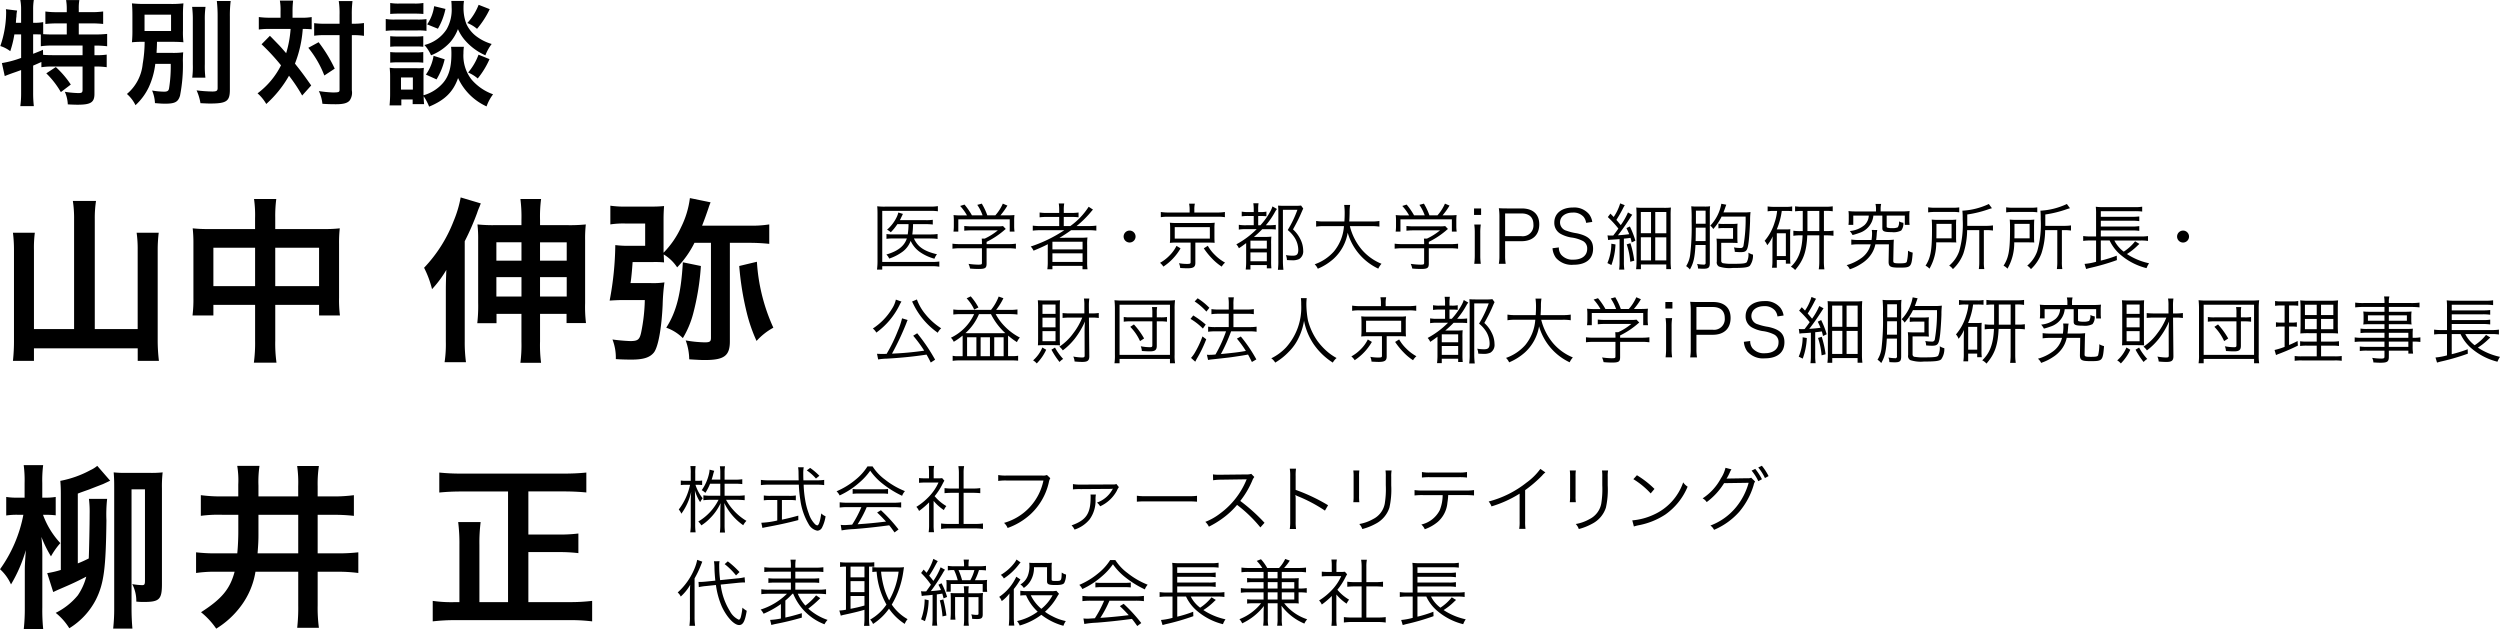
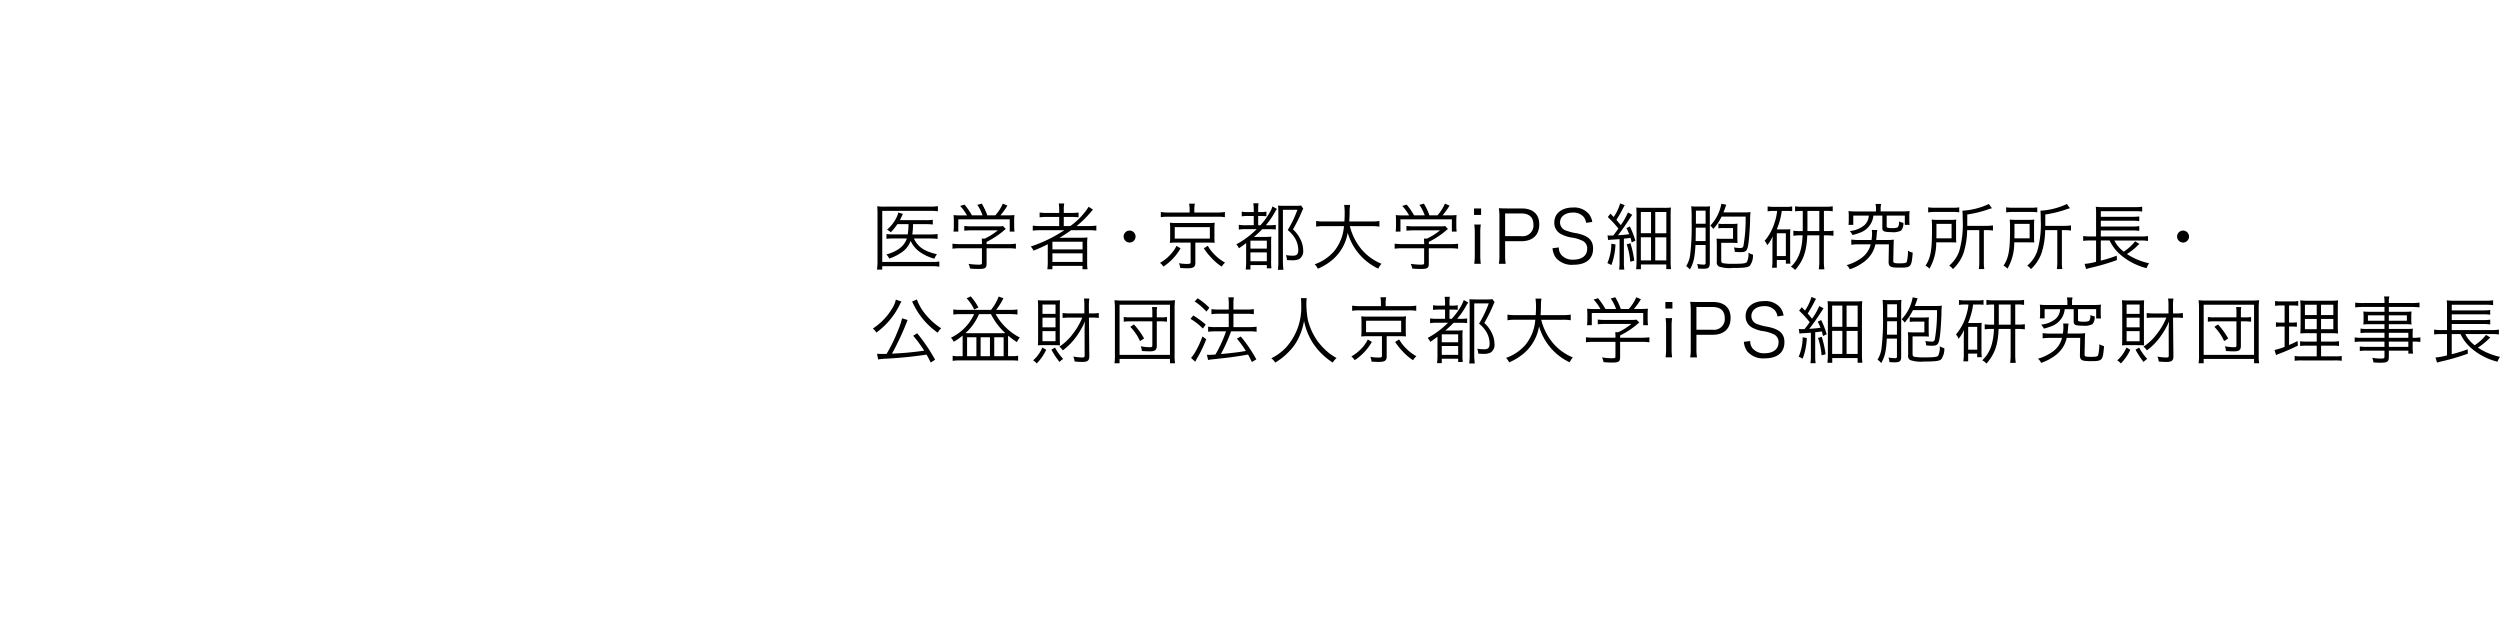
<svg xmlns="http://www.w3.org/2000/svg" id="special_discourse.svg" width="480.875" height="121.031" viewBox="0 0 480.875 121.031">
  <defs>
    <style>
      .cls-1 {
        fill-rule: evenodd;
      }
    </style>
  </defs>
-   <path id="山中_伸弥" data-name="山中 伸弥" class="cls-1" d="M44.721,807.641H37v-15.2a22.139,22.139,0,0,1,.17-3.332H32.958a26.369,26.369,0,0,1,.2,3.366v17.2a35.461,35.461,0,0,1-.2,4.079H37v-2.413H56.959v2.413h4.08a32.958,32.958,0,0,1-.238-4.181v-17.2a26.741,26.741,0,0,1,.2-3.263h-4.25a22.508,22.508,0,0,1,.2,3.263v15.265H48.7V786.427a21.68,21.68,0,0,1,.238-3.434H44.482a21.508,21.508,0,0,1,.238,3.434v21.214ZM79.536,788.4H70.595a26.2,26.2,0,0,1-3.059-.136,26.488,26.488,0,0,1,.137,2.958v10.4a25.336,25.336,0,0,1-.171,3.4h4.012v-2.04h8.023v6.9A28.492,28.492,0,0,1,79.3,814.1h4.352a26.761,26.761,0,0,1-.237-4.215v-6.9h8.431v2.04h4.012a23.438,23.438,0,0,1-.17-3.4V791.255a25.074,25.074,0,0,1,.136-2.992,24.307,24.307,0,0,1-3.094.136H83.412v-2.21a24.8,24.8,0,0,1,.2-3.569H79.332a22.022,22.022,0,0,1,.2,3.705V788.4Zm0,3.6v7.378H71.513V792h8.023Zm3.876,7.378V792h8.431v7.378H83.412Zm47.361-11.729h-4.895a29.583,29.583,0,0,1-3.569-.136,24.475,24.475,0,0,1,.135,2.992v12.068a30.006,30.006,0,0,1-.17,3.944h3.7v-1.8h4.794v5.338a27.18,27.18,0,0,1-.2,4.079h3.978a26.352,26.352,0,0,1-.2-4.113v-5.3h5.1v1.768h3.74a25.923,25.923,0,0,1-.17-3.841V790.507a23.553,23.553,0,0,1,.136-2.992,29.968,29.968,0,0,1-3.57.136h-5.235v-0.986a25.9,25.9,0,0,1,.2-4.045h-3.978a26.948,26.948,0,0,1,.2,4.045v0.986Zm0,3.3v3.535h-4.827v-3.535h4.827Zm0,6.7v3.74h-4.827v-3.74h4.827Zm3.57,3.74v-3.74h5.134v3.74h-5.134Zm0-6.9v-3.535h5.134v3.535h-5.134Zm-14.483-3.739a49.93,49.93,0,0,0,2.38-5.44,10.521,10.521,0,0,1,.443-1.156c0.17-.441.17-0.441,0.271-0.68l-3.876-1.156a21.522,21.522,0,0,1-1.359,4.556,27.162,27.162,0,0,1-5.678,8.975,18.834,18.834,0,0,1,1.53,4.114,21.261,21.261,0,0,0,2.754-3.706c-0.068,1.564-.1,2.856-0.1,3.774v10a23.34,23.34,0,0,1-.239,3.977H120.1a28.56,28.56,0,0,1-.239-3.943v-19.31Zm47.362,0.306v18.256c0,0.714-.2.884-1.19,0.884a23.107,23.107,0,0,1-3.672-.374,10.765,10.765,0,0,1,.68,3.637c1.564,0.1,2.278.136,2.992,0.136,3.739,0,4.827-.816,4.827-3.6V791.051h3.876a36.258,36.258,0,0,1,3.7.2v-3.74a21.4,21.4,0,0,1-3.84.238h-9.078c0.51-1.292.782-2.074,1.224-3.366,0.17-.544.238-0.679,0.408-1.122l-3.978-.816a17.366,17.366,0,0,1-1.7,5.61,17.18,17.18,0,0,1-3.367,4.9v-6.324c0-1.088.035-1.734,0.1-2.652a23.483,23.483,0,0,1-2.584.1h-4.59a18.934,18.934,0,0,1-3.161-.17v3.6a16.323,16.323,0,0,1,2.924-.17h3.773v4.284h-2.958a19.518,19.518,0,0,1-2.787-.136,59.827,59.827,0,0,1-1.088,10.674c1.088-.067,1.7-0.1,2.516-0.1h4.249a34.125,34.125,0,0,1-.68,6.12c-0.306,1.5-.645,1.768-2.141,1.768a33.767,33.767,0,0,1-3.4-.306,9.677,9.677,0,0,1,.646,3.773c0.782,0.068,2.244.1,2.958,0.1,2.38,0,3.6-.407,4.385-1.394,0.816-1.087,1.461-4.657,1.665-9.145a40.128,40.128,0,0,1,.341-4.317,14.811,14.811,0,0,1-2.618.136h-3.909c0.136-.68.306-2.55,0.407-4.046h3.876a17.661,17.661,0,0,1,2.176.068c-0.034-.612-0.034-0.748-0.068-1.53a8.1,8.1,0,0,1,2.584,2.482,18.727,18.727,0,0,0,3.332-4.725h3.161Zm-5.406,3.739c-0.339,5.95-1.223,9.519-3.195,12.579a8.559,8.559,0,0,1,3.195,2.006,17.93,17.93,0,0,0,2.006-4.794,47.962,47.962,0,0,0,1.462-9.077Zm10.845,0.714a55.853,55.853,0,0,0,1.462,9.043,30.147,30.147,0,0,0,1.87,5.372,12.3,12.3,0,0,1,3.23-2.55,35.6,35.6,0,0,1-3.162-12.681Z" transform="translate(-30.469 -744.344)" />
-   <path id="株式会社ファーストリテイリング_代表取締役会長兼社長" data-name="株式会社ファーストリテイリング 代表取締役会長兼社長" class="cls-1" d="M169.016,837.387V839.7h-1.85a9.739,9.739,0,0,1-1.4-.084v0.953a9.876,9.876,0,0,1,1.4-.084h1.513a10.053,10.053,0,0,1-3.894,4.174,3.591,3.591,0,0,1,.588.742,8.855,8.855,0,0,0,1.7-1.4,9.8,9.8,0,0,0,2-2.872c-0.042,1-.055,1.555-0.055,1.681v2.479a10.927,10.927,0,0,1-.084,1.485h0.994a10.131,10.131,0,0,1-.084-1.47v-2.536c0-.322-0.014-0.672-0.014-0.924-0.028-.463-0.028-0.463-0.042-0.743a11.043,11.043,0,0,0,3.642,4.273,3.486,3.486,0,0,1,.616-0.841,10.547,10.547,0,0,1-2.535-2.1,9.91,9.91,0,0,1-1.387-1.947h2.213c0.5,0,.938.028,1.373,0.07v-0.939a9.4,9.4,0,0,1-1.359.084h-2.507v-2.311h2.045a11.01,11.01,0,0,1,1.358.07v-0.938a7.909,7.909,0,0,1-1.358.084h-2.045v-1.345a6.831,6.831,0,0,1,.084-1.233h-0.994a7.224,7.224,0,0,1,.084,1.247V836.6h-1.667c0.1-.28.2-0.617,0.28-0.939a6.564,6.564,0,0,1,.224-0.756l-0.9-.224a3.986,3.986,0,0,1-.112.8,8.726,8.726,0,0,1-1.4,3.152,2.737,2.737,0,0,1,.7.518,9.731,9.731,0,0,0,.911-1.765h1.961Zm-4.357.21a8.373,8.373,0,0,1,.868.042v-0.868a4.893,4.893,0,0,1-.868.056H164.2V835.44a9.109,9.109,0,0,1,.071-1.443h-1.009a8.293,8.293,0,0,1,.07,1.443v1.387H162.4a5.714,5.714,0,0,1-.98-0.056v0.882a6.034,6.034,0,0,1,.98-0.056h0.8a11.751,11.751,0,0,1-2.171,4.749,2.867,2.867,0,0,1,.5.812,11.165,11.165,0,0,0,1.892-4.244c-0.071.924-.085,1.513-0.085,2.227v3.978a9.7,9.7,0,0,1-.1,1.625h1.036a11.507,11.507,0,0,1-.084-1.625v-4.188c-0.027-1.233-.027-1.233-0.055-2.269a7.984,7.984,0,0,0,1.008,2.269,4.236,4.236,0,0,1,.491-0.742,7.859,7.859,0,0,1-1.387-2.592h0.406Zm20.346-.868c-0.027-.631-0.027-0.911-0.027-1.205a7.529,7.529,0,0,1,.084-1.3h-1.08a6.235,6.235,0,0,1,.084,1.093c0.015,0.98.015,0.98,0.029,1.415h-5.827a9.976,9.976,0,0,1-1.443-.084v1.008a11.279,11.279,0,0,1,1.443-.084h5.855a26.133,26.133,0,0,0,.294,2.97A12.439,12.439,0,0,0,186,845.147a2.439,2.439,0,0,0,1.681,1.275,1.051,1.051,0,0,0,.9-0.588,6.914,6.914,0,0,0,.687-2.186,2.409,2.409,0,0,1-.826-0.546c-0.225,1.541-.477,2.3-0.786,2.3a0.917,0.917,0,0,1-.448-0.266,5.063,5.063,0,0,1-1.162-1.989,13.517,13.517,0,0,1-.7-2.633,20.321,20.321,0,0,1-.294-2.942h2.507a10.373,10.373,0,0,1,1.442.084v-1.008a8.489,8.489,0,0,1-1.358.084h-2.634Zm-5.028,3.782v3.95a15.834,15.834,0,0,1-3.068.434l0.21,1c0.168-.042.435-0.1,0.63-0.14,2.326-.421,4.2-0.827,6.275-1.373v-0.855c-1.512.407-2.114,0.561-3.151,0.771v-3.782H182.3a7.8,7.8,0,0,1,1.247.07v-0.939a7.456,7.456,0,0,1-1.261.07H178.66a7.527,7.527,0,0,1-1.274-.07v0.939a7.948,7.948,0,0,1,1.26-.07h1.331Zm8.1-4.651a11.613,11.613,0,0,0-1.779-1.513l-0.645.477a8.995,8.995,0,0,1,1.766,1.569Zm8.082,6.024a21.2,21.2,0,0,1-1.779,3.375c-1.261.085-1.261,0.085-1.484,0.085a6.739,6.739,0,0,1-.715-0.042l0.168,1.064a16.825,16.825,0,0,1,2.367-.252c2.185-.168,4.3-0.392,6.794-0.729,0.294,0.365.476,0.6,1.022,1.373l0.771-.574a30.315,30.315,0,0,0-3.39-3.7l-0.728.448c0.616,0.575.868,0.826,1.709,1.737-2.074.252-3.531,0.392-5.463,0.518a21.152,21.152,0,0,0,1.751-3.3h5.028a12.162,12.162,0,0,1,1.6.084v-1.009a11.87,11.87,0,0,1-1.6.084h-8.629a12.036,12.036,0,0,1-1.6-.084v1.009a12.046,12.046,0,0,1,1.6-.084h2.578Zm1.162-7.817a10.3,10.3,0,0,1-2.226,2.494,14.709,14.709,0,0,1-3.713,2.283,2.813,2.813,0,0,1,.589.8,15.384,15.384,0,0,0,3.782-2.465,12.16,12.16,0,0,0,2.1-2.3,11.607,11.607,0,0,0,2.241,2.395,19.208,19.208,0,0,0,3.894,2.437,2.965,2.965,0,0,1,.546-0.9,15.154,15.154,0,0,1-3.866-2.241,9.442,9.442,0,0,1-2.353-2.508h-1Zm-2.843,5.267a8.051,8.051,0,0,1,1.092-.056h4.539a8.618,8.618,0,0,1,1.176.056V838.4a8.479,8.479,0,0,1-1.176.056h-4.524a7.4,7.4,0,0,1-1.107-.056v0.938Zm15.57,1.359a9.092,9.092,0,0,0,1.976,1.765,3.324,3.324,0,0,1,.475-0.77,8.516,8.516,0,0,1-2.255-1.906,12.1,12.1,0,0,0,1.541-2.381c0.155-.294.239-0.448,0.336-0.6l-0.434-.49a5.106,5.106,0,0,1-.813.042h-0.811v-1.289a5.891,5.891,0,0,1,.084-1.093h-1.051a8.05,8.05,0,0,1,.07,1.079v1.3h-0.827a9.01,9.01,0,0,1-1.093-.057v0.925a9.7,9.7,0,0,1,1.121-.056h2.619a9.482,9.482,0,0,1-1.736,2.606,12.1,12.1,0,0,1-2.521,2.073,2.612,2.612,0,0,1,.517.784,14.38,14.38,0,0,0,1.934-1.653v4.356a9.678,9.678,0,0,1-.084,1.387h1.036a9.061,9.061,0,0,1-.084-1.372v-4.651Zm4.86-2.381h-1.386a8.934,8.934,0,0,1-1.372-.084v0.98c0.433-.042.9-0.07,1.372-0.07H214.9v5.981H213a9.754,9.754,0,0,1-1.513-.084v1.051a9.257,9.257,0,0,1,1.5-.1h5.043a9.556,9.556,0,0,1,1.513.1v-1.051a9.745,9.745,0,0,1-1.513.084h-2.213v-5.981h1.835c0.491,0,.939.028,1.373,0.07v-0.98a9.066,9.066,0,0,1-1.373.084h-1.835v-3.026a6.607,6.607,0,0,1,.1-1.275h-1.106a8.325,8.325,0,0,1,.1,1.275v3.026Zm16.941-2.606a1.886,1.886,0,0,1-.9.112h-6.891a8.419,8.419,0,0,1-1.583-.1v1.135a9.749,9.749,0,0,1,1.569-.084h7.13a10.693,10.693,0,0,1-7.578,8.152,2.657,2.657,0,0,1,.686.981,12.87,12.87,0,0,0,4.4-2.634,11.929,11.929,0,0,0,3.516-6.079,2.622,2.622,0,0,1,.294-0.868Zm5,2.774a10.994,10.994,0,0,1,1.5-.056l5.841-.042a1.46,1.46,0,0,0,.322-0.042l0.013,0.028a0.33,0.33,0,0,1-.042.07,0.221,0.221,0,0,0-.07.112,5.431,5.431,0,0,1-2.941,2.465,2.934,2.934,0,0,1,.616.714,6.928,6.928,0,0,0,3.194-2.969,2.929,2.929,0,0,1,.407-0.715l-0.477-.6a1.812,1.812,0,0,1-.729.084l-6.121.028a8.15,8.15,0,0,1-1.512-.1v1.023Zm3.376,0.994a2.42,2.42,0,0,1,.027.434c0,3.236-.84,4.483-3.67,5.491a2.867,2.867,0,0,1,.574.813,6.249,6.249,0,0,0,2.886-1.947,6.1,6.1,0,0,0,1.148-3.894,5.5,5.5,0,0,1,.071-0.9h-1.036Zm8.92,1.373a15.28,15.28,0,0,1,1.737-.056h8.124a16.038,16.038,0,0,1,1.709.056v-1.135a10.923,10.923,0,0,1-1.695.07h-8.138a9.809,9.809,0,0,1-1.737-.084v1.149ZM273.7,844.9a34.8,34.8,0,0,0-4.665-4.2,16.947,16.947,0,0,0,2.312-3.922,2.622,2.622,0,0,1,.392-0.687l-0.589-.6a2.611,2.611,0,0,1-.9.112l-5,.056H264.89a6.6,6.6,0,0,1-1.108-.07l0.029,1.135a9.42,9.42,0,0,1,1.442-.112l4.679-.07a2.4,2.4,0,0,0,.337-0.014,0.323,0.323,0,0,1-.043.1c-0.028.07-.042,0.084-0.07,0.168a15.182,15.182,0,0,1-5,6.317,11.232,11.232,0,0,1-2.843,1.611,3.107,3.107,0,0,1,.686.925,18.075,18.075,0,0,0,2.745-1.681,15.221,15.221,0,0,0,2.676-2.508,26.029,26.029,0,0,1,4.482,4.329Zm6.061,1.191a9.536,9.536,0,0,1-.07-1.485v-4.216a4.9,4.9,0,0,0-.056-0.827l0.028-.014a1.538,1.538,0,0,0,.435.238,28.6,28.6,0,0,1,5.224,2.774l0.6-1.037a34.688,34.688,0,0,0-6.234-2.955v-2.62a8.788,8.788,0,0,1,.07-1.456h-1.2a8.407,8.407,0,0,1,.084,1.428v8.7a9.127,9.127,0,0,1-.084,1.471h1.2Zm11.018-11.248a8.234,8.234,0,0,1,.056,1.176v3.74a8.495,8.495,0,0,1-.056,1.177h1.162a7.45,7.45,0,0,1-.055-1.162V836a7.683,7.683,0,0,1,.055-1.162h-1.162Zm6.192,0a7.827,7.827,0,0,1,.055,1.232v1.583a17.425,17.425,0,0,1-.2,3.572,4.178,4.178,0,0,1-2.241,2.956,8.167,8.167,0,0,1-2.661.952,2.68,2.68,0,0,1,.588.967,11.01,11.01,0,0,0,2.549-1.009,5.325,5.325,0,0,0,2.662-3.109,15.8,15.8,0,0,0,.35-4.273v-1.653a6.249,6.249,0,0,1,.07-1.218h-1.176Zm15.419,4.734a12.8,12.8,0,0,1,1.61.07v-1.036a10.093,10.093,0,0,1-1.625.084h-8.194a10.1,10.1,0,0,1-1.625-.084v1.036a12.787,12.787,0,0,1,1.611-.07h3.8a8,8,0,0,1-.561,2.9,5.311,5.311,0,0,1-3.544,2.759,2.451,2.451,0,0,1,.659.911,8.226,8.226,0,0,0,2.465-1.387,5.508,5.508,0,0,0,1.891-3.7,12.825,12.825,0,0,0,.154-1.485h3.363Zm-8.419-3.375a11.073,11.073,0,0,1,1.6-.071h5.478a11.1,11.1,0,0,1,1.6.071v-1.065a7.759,7.759,0,0,1-1.612.1h-5.448a7.742,7.742,0,0,1-1.611-.1V836.2Zm22.788-1.667a11.769,11.769,0,0,1-2.676,2.647,19.711,19.711,0,0,1-7.27,3.628,3.221,3.221,0,0,1,.547.938,21.873,21.873,0,0,0,5.407-2.451v5.323a7.309,7.309,0,0,1-.084,1.457H323.9a9.439,9.439,0,0,1-.07-1.485V838.62a24.625,24.625,0,0,0,3.278-2.816,3.168,3.168,0,0,1,.617-0.588Zm5.662,0.308a8.234,8.234,0,0,1,.056,1.176v3.74a8.495,8.495,0,0,1-.056,1.177h1.162a7.414,7.414,0,0,1-.056-1.162V836a7.649,7.649,0,0,1,.056-1.162h-1.162Zm6.191,0a7.785,7.785,0,0,1,.056,1.232v1.583a17.425,17.425,0,0,1-.2,3.572,4.18,4.18,0,0,1-2.242,2.956,8.149,8.149,0,0,1-2.661.952,2.652,2.652,0,0,1,.588.967,11,11,0,0,0,2.55-1.009,5.32,5.32,0,0,0,2.661-3.109,15.786,15.786,0,0,0,.351-4.273v-1.653a6.168,6.168,0,0,1,.07-1.218h-1.177Zm6.034,1.667a15.44,15.44,0,0,1,3.333,2.745l0.728-.868a18.227,18.227,0,0,0-3.376-2.634Zm0.1,9.105a7.373,7.373,0,0,1,.841-0.225,14.121,14.121,0,0,0,5.225-2.087,12.29,12.29,0,0,0,4.272-5.35,2.809,2.809,0,0,1-.854-0.827,10.582,10.582,0,0,1-5.716,6.233,12.175,12.175,0,0,1-4.076,1.079Zm17.619-11.29a6.306,6.306,0,0,1-.883,2.031,10.535,10.535,0,0,1-3.515,3.852,2.051,2.051,0,0,1,.784.714,13.1,13.1,0,0,0,3.348-3.642l4.72-.07a12.706,12.706,0,0,1-2.409,4.679,11.666,11.666,0,0,1-4.944,3.543,2.234,2.234,0,0,1,.7.827,13.532,13.532,0,0,0,4.874-3.5,14.26,14.26,0,0,0,2.746-5.113,1.671,1.671,0,0,1,.28-0.686l-0.756-.728a1.434,1.434,0,0,1-.714.1l-3.531.056a2.229,2.229,0,0,0-.5.042,11.013,11.013,0,0,0,.643-1.233,2.71,2.71,0,0,1,.309-0.574Zm6.3-.057a8.95,8.95,0,0,1,1.289,2.031l0.7-.378a10.806,10.806,0,0,0-1.288-1.989Zm-1.274.6a9.318,9.318,0,0,1,1.289,2.031l0.7-.378a11.231,11.231,0,0,0-1.289-1.989ZM172.377,856.452c0.393-.042.883-0.07,1.064-0.07h0.337l-0.085-1.009a7.5,7.5,0,0,1-1.414.224l-3.292.336a20.921,20.921,0,0,1-.181-2.717,4.279,4.279,0,0,1,.069-0.924l-1.078.013a7.93,7.93,0,0,1,.1,1.275c0.014,0.714.07,1.555,0.167,2.451l-1.82.183c-0.392.042-.869,0.07-1.135,0.07-0.056,0-.112,0-0.28-0.014l0.056,1.008a9.8,9.8,0,0,1,1.387-.21l1.905-.2a15.573,15.573,0,0,0,1.148,4.174c0.953,2.031,2.354,3.53,3.321,3.53,0.742,0,1.134-.742,1.456-2.745a4.069,4.069,0,0,1-.827-0.6,11.072,11.072,0,0,1-.322,1.849c-0.112.337-.223,0.463-0.391,0.463a3.647,3.647,0,0,1-1.7-1.653,12.278,12.278,0,0,1-1.764-5.1Zm-9.2,6.555a10.972,10.972,0,0,1-.1,1.709h1.093a11.718,11.718,0,0,1-.1-1.667V855.6a18.8,18.8,0,0,0,1.163-2.409c0.2-.5.2-0.5,0.323-0.813l-0.981-.35a8.907,8.907,0,0,1-.6,1.877,12.631,12.631,0,0,1-3.152,4.4,2.325,2.325,0,0,1,.588.784,9.067,9.067,0,0,0,1.821-2.255c-0.042.6-.056,1.078-0.056,1.737v4.44Zm6.681-10.155a13.329,13.329,0,0,1,2.186,2.171l0.672-.644a17.712,17.712,0,0,0-2.255-2.059Zm10.816,10.463a13.663,13.663,0,0,1-2.072.267l0.237,0.98c0.183-.056.435-0.112,0.659-0.168,2.072-.406,3.375-0.728,5.2-1.247v-0.854c-1.428.42-2.031,0.588-3.166,0.84v-3.278a12.108,12.108,0,0,0,1.36-1.3h0.153a10.552,10.552,0,0,0,6.01,5.869,3.725,3.725,0,0,1,.6-0.84,10.673,10.673,0,0,1-3.712-2.172,20.13,20.13,0,0,0,2.031-1.737,3.537,3.537,0,0,1,.28-0.266l-0.812-.546a11.268,11.268,0,0,1-2.059,1.961,8.264,8.264,0,0,1-1.457-2.269h3.908a11.891,11.891,0,0,1,1.527.084v-0.953a9.686,9.686,0,0,1-1.527.085h-4.385V856.41h3.111a11.294,11.294,0,0,1,1.484.056v-0.9a11.435,11.435,0,0,1-1.484.056h-3.111v-1.316h3.881a10.671,10.671,0,0,1,1.513.07v-0.925a10.434,10.434,0,0,1-1.541.084h-3.853v-0.322a5.979,5.979,0,0,1,.084-1.219h-1.022a6.553,6.553,0,0,1,.084,1.219v0.322h-3.6a9.99,9.99,0,0,1-1.512-.084v0.925a10.092,10.092,0,0,1,1.484-.07h3.628v1.316h-2.9a10.685,10.685,0,0,1-1.428-.056v0.9a10.422,10.422,0,0,1,1.428-.056h2.9v1.359h-4.132a8.288,8.288,0,0,1-1.555-.085v0.953a11.915,11.915,0,0,1,1.555-.084h3.376a12.594,12.594,0,0,1-5.057,3.04,3.264,3.264,0,0,1,.561.8,16.844,16.844,0,0,0,3.333-1.863v2.787Zm12.517-9.987v8.293a7.45,7.45,0,0,1-1.276.154l0.28,0.994a4.815,4.815,0,0,1,.687-0.182c1.892-.406,2.983-0.686,3.866-0.952v1.638a10.9,10.9,0,0,1-.084,1.457h1.051a9.327,9.327,0,0,1-.084-1.443v-9.959c0.392,0,.448,0,1.008.028v-0.868a7.274,7.274,0,0,1-1.05.056h-4.44a8.427,8.427,0,0,1-1.093-.07V853.4a6.166,6.166,0,0,1,1.022-.07h0.113Zm0.881,0h2.676V855.4h-2.676v-2.073Zm0,2.8h2.676v2.115h-2.676V856.13Zm0,2.857h2.676v1.835c-1.051.294-1.6,0.42-2.676,0.63v-2.465Zm5.366-5.491a6.963,6.963,0,0,1-1.177-.07v0.953a5.329,5.329,0,0,1,.826-0.07,15.357,15.357,0,0,0,1.892,6.331,9.392,9.392,0,0,1-3.138,2.886,2.86,2.86,0,0,1,.56.84,11.163,11.163,0,0,0,3.068-2.942,10.635,10.635,0,0,0,3.025,2.928,3.065,3.065,0,0,1,.547-0.911,9.078,9.078,0,0,1-3.04-2.8,17.005,17.005,0,0,0,2.228-6.4c0.042-.281.1-0.659,0.126-0.8a8.518,8.518,0,0,1-1.051.056h-3.866Zm3.879,0.813a14.945,14.945,0,0,1-1.82,5.519,12.546,12.546,0,0,1-1.022-2.592,17.637,17.637,0,0,1-.534-2.927h3.376Zm4.449,4.678a5.91,5.91,0,0,1,.869-0.1c0.5-.042.784-0.07,1.218-0.126V863.3a10.38,10.38,0,0,1-.084,1.386h0.98a9.665,9.665,0,0,1-.084-1.386v-4.623c0.5-.056.659-0.084,1.051-0.154,0.112,0.35.141,0.476,0.252,0.924l0.673-.28a13.561,13.561,0,0,0-1.065-2.633l-0.6.28a8.291,8.291,0,0,1,.49,1.022c-0.7.1-1.009,0.141-1.947,0.211a36.921,36.921,0,0,0,2.241-3.362,6.333,6.333,0,0,1,.476-0.757l-0.84-.462a12.36,12.36,0,0,1-1.4,2.619c-0.266-.378-0.406-0.532-0.8-1.008a17.618,17.618,0,0,0,1.135-1.891c0.294-.532.378-0.7,0.519-0.911l-0.855-.434a10.206,10.206,0,0,1-1.3,2.676c-0.239-.267-0.267-0.294-0.561-0.617l-0.49.659a15.183,15.183,0,0,1,1.891,2.255c-0.266.378-.266,0.378-0.911,1.275-0.223.013-.307,0.013-0.42,0.013a3.335,3.335,0,0,1-.574-0.042Zm5.855-3.039a10.093,10.093,0,0,1-1.121-.042,6.8,6.8,0,0,1,.042.784v0.686a6.755,6.755,0,0,1-.042.771h0.841v-1.471h6.149v1.513h0.868a5.2,5.2,0,0,1-.055-0.841V856.7a4.516,4.516,0,0,1,.042-0.813,8.639,8.639,0,0,1-1.219.057h-1.135a10.626,10.626,0,0,0,.784-1.948h0.1a8.555,8.555,0,0,1,1.246.07v-0.882a8.071,8.071,0,0,1-1.3.084h-2.058V853.1a5.536,5.536,0,0,1,.084-1.121h-1.023a7.158,7.158,0,0,1,.084,1.121v0.168h-1.835a8.034,8.034,0,0,1-1.289-.084v0.882a6.1,6.1,0,0,1,1.205-.07,11.268,11.268,0,0,1,.7,1.948h-1.065Zm1.905,0a12.636,12.636,0,0,0-.686-1.948h3.054a8,8,0,0,1-.785,1.948h-1.583Zm1.219,2.507V858.2a8.1,8.1,0,0,1,.07-1.093h-0.966a8.961,8.961,0,0,1,.069,1.093v0.252h-1.33c-0.547,0-1-.014-1.275-0.042,0.028,0.364.042,0.756,0.042,1.2v2.494a14.146,14.146,0,0,1-.07,1.429h0.966a10.692,10.692,0,0,1-.069-1.443v-2.9h1.736v4.272a7.93,7.93,0,0,1-.084,1.247h1a7.682,7.682,0,0,1-.084-1.247V859.2h1.933v3.166c0,0.2-.084.252-0.322,0.252a5.066,5.066,0,0,1-1.065-.112,2.586,2.586,0,0,1,.168.869c0.364,0.027.631,0.042,0.939,0.042,0.854,0,1.092-.2,1.092-0.911v-2.872a10.13,10.13,0,0,1,.056-1.232,9.662,9.662,0,0,1-1.246.056h-1.555Zm-8.419,1.176a11.076,11.076,0,0,1-.686,3.838l0.742,0.351a13.024,13.024,0,0,0,.715-4.02Zm2.914,0.2a15.9,15.9,0,0,1,.518,3.081l0.757-.168a25.279,25.279,0,0,0-.6-3.1Zm22.419-1.849a4.05,4.05,0,0,1-1.022.07h-4.777a6.362,6.362,0,0,1-1.134-.084V858.9a7.624,7.624,0,0,1,1.106-.056A9.341,9.341,0,0,0,230.07,862a10.575,10.575,0,0,1-3.978,1.807,2.844,2.844,0,0,1,.518.854,12.576,12.576,0,0,0,4.161-2.059,12.059,12.059,0,0,0,4.244,2.115,3.692,3.692,0,0,1,.463-0.91,9.656,9.656,0,0,1-2.634-.953,8.142,8.142,0,0,1-1.373-.84,11.473,11.473,0,0,0,2.325-2.858,4.807,4.807,0,0,1,.379-0.588Zm-0.728.868a8.58,8.58,0,0,1-2.157,2.605,7.945,7.945,0,0,1-2.032-2.605h4.189Zm-6.934-6.878a4.122,4.122,0,0,1-.49.757,9.289,9.289,0,0,1-2.535,2.2,2.026,2.026,0,0,1,.588.686,11.392,11.392,0,0,0,2.829-2.619,3.361,3.361,0,0,1,.392-0.462Zm-0.518,5.673a13.124,13.124,0,0,0,1.079-1.54c0.111-.169.126-0.2,0.195-0.295l-0.8-.532a9.4,9.4,0,0,1-3.292,3.88,2.212,2.212,0,0,1,.49.813,7.05,7.05,0,0,0,1.485-1.471c-0.028.756-.042,1.05-0.042,1.6v2.885a14.979,14.979,0,0,1-.084,1.695h1.064a12.6,12.6,0,0,1-.1-1.695v-5.337Zm6.387-4.2v2.69c0,0.6.294,0.742,1.667,0.742,0.981,0,1.443-.112,1.639-0.392a3.651,3.651,0,0,0,.351-1.625,2.264,2.264,0,0,1-.828-0.392c-0.055,1.624-.055,1.624-1.2,1.624-0.644,0-.743-0.042-0.743-0.28v-2.2a5.936,5.936,0,0,1,.043-1.022,7.8,7.8,0,0,1-1,.042h-2.339a8.076,8.076,0,0,1-1.009-.042c0.014,0.224.029,0.35,0.029,0.546a5.159,5.159,0,0,1-.309,1.947,3.237,3.237,0,0,1-1.429,1.681,2.31,2.31,0,0,1,.659.672,4.241,4.241,0,0,0,1.3-1.372,4.893,4.893,0,0,0,.658-2.62h2.508Zm10.983,6.444a21.129,21.129,0,0,1-1.78,3.375c-1.26.085-1.26,0.085-1.484,0.085a6.739,6.739,0,0,1-.715-0.042l0.168,1.064a16.85,16.85,0,0,1,2.367-.252c2.186-.168,4.3-0.392,6.794-0.729,0.294,0.365.477,0.6,1.023,1.373l0.77-.574a30.384,30.384,0,0,0-3.389-3.7l-0.729.448c0.616,0.575.868,0.826,1.709,1.737-2.073.252-3.53,0.392-5.463,0.518a21.068,21.068,0,0,0,1.751-3.3H248.9a12.151,12.151,0,0,1,1.6.084v-1.009a11.86,11.86,0,0,1-1.6.084h-8.628a12.015,12.015,0,0,1-1.6-.084v1.009a12.025,12.025,0,0,1,1.6-.084h2.578Zm1.162-7.817a10.293,10.293,0,0,1-2.228,2.494,14.668,14.668,0,0,1-3.712,2.283,2.794,2.794,0,0,1,.589.8,15.365,15.365,0,0,0,3.782-2.465,12.127,12.127,0,0,0,2.1-2.3,11.634,11.634,0,0,0,2.241,2.395,19.188,19.188,0,0,0,3.895,2.437,2.945,2.945,0,0,1,.546-0.9,15.142,15.142,0,0,1-3.867-2.241A9.421,9.421,0,0,1,245,852.067h-0.995Zm-2.844,5.267a8.067,8.067,0,0,1,1.093-.056H246.8a8.627,8.627,0,0,1,1.176.056V856.4a8.488,8.488,0,0,1-1.176.056h-4.525a7.406,7.406,0,0,1-1.107-.056v0.938Zm23.5,1.751a8.647,8.647,0,0,1,1.317.084v-0.938a8.864,8.864,0,0,1-1.359.084h-7.718v-1.163h6.037a9.278,9.278,0,0,1,1.36.084v-0.924a7.5,7.5,0,0,1-1.36.084h-6.037v-1.107h6.037a9.69,9.69,0,0,1,1.36.084v-0.91a9.959,9.959,0,0,1-1.36.07h-6.037v-1.079h6.472a10.94,10.94,0,0,1,1.484.07v-0.938a7.613,7.613,0,0,1-1.5.084H257.4a9.921,9.921,0,0,1-1.457-.07,10.992,10.992,0,0,1,.057,1.386v4.329h-1.093a8.868,8.868,0,0,1-1.386-.084v0.938a9.793,9.793,0,0,1,1.386-.084H256v4.1a11.878,11.878,0,0,1-2.214.407l0.3,0.98c0.266-.07.406-0.112,0.6-0.168a43.775,43.775,0,0,0,5.323-1.541l-0.028-.854a24.522,24.522,0,0,1-3.068.952v-3.88H258.6a8.092,8.092,0,0,0,2.129,2.774,12.252,12.252,0,0,0,4.973,2.549,4.259,4.259,0,0,1,.49-0.939,12.411,12.411,0,0,1-4.258-1.779,11.826,11.826,0,0,0,1.989-1.568,1.553,1.553,0,0,0,.154-0.154,2.741,2.741,0,0,0,.252-0.225l-0.826-.5a9.077,9.077,0,0,1-2.186,1.989,6.108,6.108,0,0,1-1.806-2.143h5.154Zm8.848-4.734v1.232H271.64a7.326,7.326,0,0,1-1.289-.07v0.855a10.557,10.557,0,0,1,1.289-.056h1.877v1.232h-3.012a8.624,8.624,0,0,1-1.359-.084v0.9a9.674,9.674,0,0,1,1.359-.084h3.012v1.386h-1.961a9.121,9.121,0,0,1-1.2-.055v0.84a7.833,7.833,0,0,1,1.218-.07h1.471a9.933,9.933,0,0,1-4.174,3.067,2.74,2.74,0,0,1,.532.8,11.391,11.391,0,0,0,4.175-3.334c-0.043.616-.056,1.177-0.056,1.485v0.868a8.882,8.882,0,0,1-.084,1.429h0.98a6.653,6.653,0,0,1-.084-1.429v-2.885h1.877v2.885a7.659,7.659,0,0,1-.084,1.443H277.1a6.821,6.821,0,0,1-.084-1.443v-0.882c0-.322-0.014-0.9-0.056-1.527a10.585,10.585,0,0,0,4.4,3.432,3.553,3.553,0,0,1,.546-0.826,9.315,9.315,0,0,1-4.427-3.082h1.877c0.337,0,.6.014,0.939,0.042a5.732,5.732,0,0,1-.042-0.869v-1.274h0.211a8.987,8.987,0,0,1,1.358.084v-0.9a8.369,8.369,0,0,1-1.358.084h-0.211V856.41a7.9,7.9,0,0,1,.042-0.869c-0.308.028-.588,0.042-0.966,0.042h-2.311v-1.232h3.221a9.746,9.746,0,0,1,1.444.084V853.51a9.48,9.48,0,0,1-1.444.084h-2.773a11.17,11.17,0,0,0,1.093-1.415l-0.883-.322a6.763,6.763,0,0,1-1.177,1.737h-2.283a8.907,8.907,0,0,0-1.2-1.681l-0.813.322a7.6,7.6,0,0,1,1.065,1.359h-2.577a9.755,9.755,0,0,1-1.429-.084v0.911a10.434,10.434,0,0,1,1.429-.07h2.829Zm0.812,0h1.877v1.232h-1.877v-1.232Zm2.69,3.193v-1.232h2.409v1.232h-2.409Zm-0.813,0h-1.877v-1.232h1.877v1.232Zm-1.877.729h1.877v1.386h-1.877v-1.386Zm2.69,0h2.409v1.386h-2.409v-1.386Zm10.5,0.42a9.085,9.085,0,0,0,1.975,1.765,3.362,3.362,0,0,1,.476-0.77,8.516,8.516,0,0,1-2.255-1.906,12.1,12.1,0,0,0,1.541-2.381c0.154-.294.238-0.448,0.336-0.6l-0.435-.49a5.091,5.091,0,0,1-.812.042h-0.812v-1.289a5.979,5.979,0,0,1,.084-1.093h-1.051a8.036,8.036,0,0,1,.071,1.079v1.3h-0.827a9,9,0,0,1-1.093-.057v0.925a9.693,9.693,0,0,1,1.121-.056h2.619a9.527,9.527,0,0,1-1.736,2.606,12.105,12.105,0,0,1-2.522,2.073,2.615,2.615,0,0,1,.518.784,14.307,14.307,0,0,0,1.933-1.653v4.356a9.535,9.535,0,0,1-.084,1.387H287.6a9.061,9.061,0,0,1-.084-1.372v-4.651Zm4.86-2.381H290.99a8.934,8.934,0,0,1-1.372-.084v0.98c0.434-.042.9-0.07,1.372-0.07h1.387v5.981h-1.9a9.745,9.745,0,0,1-1.513-.084v1.051a9.249,9.249,0,0,1,1.5-.1H295.5a9.564,9.564,0,0,1,1.513.1v-1.051a9.763,9.763,0,0,1-1.513.084h-2.213v-5.981h1.835c0.49,0,.939.028,1.373,0.07v-0.98a9.066,9.066,0,0,1-1.373.084h-1.835v-3.026a6.607,6.607,0,0,1,.1-1.275h-1.107a8.208,8.208,0,0,1,.1,1.275v3.026Zm18.5,2.773a8.647,8.647,0,0,1,1.317.084v-0.938a8.864,8.864,0,0,1-1.359.084h-7.718v-1.163h6.037a9.278,9.278,0,0,1,1.36.084v-0.924a7.5,7.5,0,0,1-1.36.084h-6.037v-1.107h6.037a9.69,9.69,0,0,1,1.36.084v-0.91a9.948,9.948,0,0,1-1.36.07h-6.037v-1.079h6.472a10.94,10.94,0,0,1,1.484.07v-0.938a7.613,7.613,0,0,1-1.5.084H303.6a9.921,9.921,0,0,1-1.457-.07,10.992,10.992,0,0,1,.057,1.386v4.329h-1.093a8.876,8.876,0,0,1-1.386-.084v0.938a9.8,9.8,0,0,1,1.386-.084H302.2v4.1a11.878,11.878,0,0,1-2.214.407l0.3,0.98c0.266-.07.406-0.112,0.6-0.168a43.775,43.775,0,0,0,5.323-1.541l-0.028-.854a24.522,24.522,0,0,1-3.068.952v-3.88h1.7a8.078,8.078,0,0,0,2.128,2.774,12.258,12.258,0,0,0,4.973,2.549,4.259,4.259,0,0,1,.49-0.939,12.411,12.411,0,0,1-4.258-1.779,11.826,11.826,0,0,0,1.989-1.568,1.553,1.553,0,0,0,.154-0.154,2.741,2.741,0,0,0,.252-0.225l-0.826-.5a9.058,9.058,0,0,1-2.186,1.989,6.118,6.118,0,0,1-1.806-2.143h5.154Z" transform="translate(-30.469 -744.344)" />
  <path id="医学者_京都大学iPS細胞研究所所長_公益財団法人京都大学iPS細胞研究財団理事長" data-name="医学者・京都大学iPS細胞研究所所長・ 公益財団法人京都大学iPS細胞研究財団理事長" class="cls-1" d="M209.414,790.221a9.2,9.2,0,0,1,1.4.084v-0.952a8.562,8.562,0,0,1-1.373.084h-3.487a15.988,15.988,0,0,0,.14-1.975h2.437a9.866,9.866,0,0,1,1.359.07v-0.911a8.04,8.04,0,0,1-1.372.07h-4.959a5.8,5.8,0,0,0,.265-0.532c0.225-.462.225-0.462,0.322-0.672l-0.881-.267a4.893,4.893,0,0,1-.225.687,7.411,7.411,0,0,1-1.947,2.619,2.815,2.815,0,0,1,.715.5,10.166,10.166,0,0,0,1.274-1.569h2.144a13.068,13.068,0,0,1-.155,1.975h-2.647a9.139,9.139,0,0,1-1.443-.07v0.924a9.378,9.378,0,0,1,1.429-.07H204.9c-0.49,1.471-1.751,2.451-3.936,3.082a2.644,2.644,0,0,1,.547.784,9.28,9.28,0,0,0,2.521-1.288,4.522,4.522,0,0,0,1.6-2.116,5.415,5.415,0,0,0,1.722,2.1,8.932,8.932,0,0,0,2.858,1.331,2.677,2.677,0,0,1,.49-0.854c-2.507-.6-3.7-1.429-4.44-3.04h3.152Zm1.736,4.426a9.438,9.438,0,0,1-1.372.084h-9.609V784.9h9.343a9.659,9.659,0,0,1,1.358.084v-0.994a8.318,8.318,0,0,1-1.372.1h-8.825a10.486,10.486,0,0,1-1.471-.07c0.042,0.462.056,0.868,0.056,1.442v9.218a12.523,12.523,0,0,1-.1,1.526h1.009v-0.658h9.609a7.563,7.563,0,0,1,1.372.1v-1Zm4.334-8.866a12.538,12.538,0,0,1-1.6-.07,9.084,9.084,0,0,1,.055,1.162v1.037a7.34,7.34,0,0,1-.069.98H214.8v-2.353h9.89v2.353h0.924a7.688,7.688,0,0,1-.07-0.98v-1.037a9.061,9.061,0,0,1,.056-1.162,15.941,15.941,0,0,1-1.611.056H222.9a13.281,13.281,0,0,0,1.344-1.877l-0.883-.379a8.359,8.359,0,0,1-1.442,2.256h-1.541a12.074,12.074,0,0,0-1.064-2.256l-0.869.239a8.286,8.286,0,0,1,1.023,2.017h-2.046a13.238,13.238,0,0,0-1.429-2.073l-0.84.266a9.3,9.3,0,0,1,1.317,1.821h-0.981Zm4.763,6.317h4.147a10.63,10.63,0,0,1,1.484.084v-0.966a10.29,10.29,0,0,1-1.471.084h-4.16v-0.435a15.876,15.876,0,0,0,3.193-2.073c0.309-.266.309-0.266,0.491-0.406l-0.533-.56a6.041,6.041,0,0,1-1.036.056h-5.056a12.716,12.716,0,0,1-1.36-.07v0.91a12.562,12.562,0,0,1,1.331-.07H222.4a11.712,11.712,0,0,1-2.508,1.583h-0.587c0.028,0.294.042,0.546,0.042,0.827V791.3h-4.217a10.461,10.461,0,0,1-1.456-.084v0.966a10.681,10.681,0,0,1,1.47-.084h4.2v2.816c0,0.294-.1.336-0.743,0.336a14.61,14.61,0,0,1-1.835-.154,4.2,4.2,0,0,1,.294.9c0.491,0.056,1.219.084,1.611,0.084,1.3,0,1.569-.168,1.569-1.036V792.1Zm14.941-3.474a26.581,26.581,0,0,1-6.459,3.138,2.975,2.975,0,0,1,.546.8c1.177-.49,1.948-0.826,2.746-1.246-0.014.35-.014,0.714-0.014,1.008V794.7a10.106,10.106,0,0,1-.084,1.442h0.98v-0.658h5.785v0.658h0.967a9.592,9.592,0,0,1-.07-1.442v-3.138a10.6,10.6,0,0,1,.057-1.541c-0.491.042-.855,0.056-1.528,0.056h-2.409c-0.392,0-.714,0-1.456.028,0.826-.5,1.456-0.911,2.255-1.485h3.306a12.3,12.3,0,0,1,1.541.084v-0.966a9.8,9.8,0,0,1-1.5.084h-2.3a19.711,19.711,0,0,0,2.716-2.662c0.183-.224.267-0.322,0.435-0.5l-0.826-.546a13.528,13.528,0,0,1-3.53,3.712h-1.261v-1.751h1.345a9.859,9.859,0,0,1,1.5.07V785.22a10.06,10.06,0,0,1-1.541.084h-1.3v-0.49a6.637,6.637,0,0,1,.084-1.331h-1.051a8.486,8.486,0,0,1,.084,1.331v0.49h-2.241a9.475,9.475,0,0,1-1.527-.084v0.925a10.783,10.783,0,0,1,1.513-.07h2.255v1.751h-3.529a9.648,9.648,0,0,1-1.555-.084v0.966a11.972,11.972,0,0,1,1.541-.084h4.525Zm-2.285,2.213h5.8v1.485h-5.8v-1.485Zm0,2.242h5.8v1.652h-5.8v-1.652Zm14.844-4.385a1.149,1.149,0,1,0,1.149,1.149A1.153,1.153,0,0,0,247.747,788.694Zm11.538-3.474h-3.978a9.1,9.1,0,0,1-1.555-.1v1a7.978,7.978,0,0,1,1.5-.084h9.3a8.057,8.057,0,0,1,1.527.084v-1a9,9,0,0,1-1.556.1H260.2V784.7a5.017,5.017,0,0,1,.1-1.177h-1.107a6.067,6.067,0,0,1,.1,1.177v0.518Zm0.2,5.786v3.768c0,0.28-.112.336-0.728,0.336a8.8,8.8,0,0,1-1.513-.14,2.817,2.817,0,0,1,.238.924c0.476,0.028,1.065.056,1.373,0.056,1.176,0,1.541-.252,1.541-1.05v-3.894h2.437c0.532,0,.91.014,1.275,0.042-0.029-.351-0.042-0.631-0.042-1.121v-1.583a8.574,8.574,0,0,1,.055-1.163,9.264,9.264,0,0,1-1.288.057h-6.094a10.057,10.057,0,0,1-1.246-.057,9.372,9.372,0,0,1,.056,1.163v1.583a8.758,8.758,0,0,1-.056,1.135,10.542,10.542,0,0,1,1.246-.056h2.746Zm-3.053-2.97h6.751v2.2h-6.751v-2.2Zm0.336,3.6a6.971,6.971,0,0,1-1.359,1.877A7.8,7.8,0,0,1,253.6,794.9a3.053,3.053,0,0,1,.644.728,10.494,10.494,0,0,0,3.306-3.516Zm5.253,0.476a13.776,13.776,0,0,0,1.68,2.059,10.082,10.082,0,0,0,1.765,1.457,3.064,3.064,0,0,1,.644-0.77,8.547,8.547,0,0,1-1.947-1.471,7.743,7.743,0,0,1-1.372-1.765Zm10.162-3.684a16.517,16.517,0,0,1-3.908,2.914,2.369,2.369,0,0,1,.491.756c0.643-.42.8-0.546,1.4-0.994v3.557a12.013,12.013,0,0,1-.084,1.527h0.91v-0.854h3.153v0.63h0.881a11.68,11.68,0,0,1-.055-1.387v-3.249a12.233,12.233,0,0,1,.042-1.471,8.969,8.969,0,0,1-1.275.056h-2.073a19.135,19.135,0,0,0,1.6-1.485h1.261a12.062,12.062,0,0,1,1.344.056V787.6a9.772,9.772,0,0,1-1.47.07h-0.449a14.76,14.76,0,0,0,1.807-2.634,3.026,3.026,0,0,1,.336-0.49l-0.868-.5a4.762,4.762,0,0,1-.393.924,13.4,13.4,0,0,1-1.919,2.7h-0.433v-1.779h0.49a9.078,9.078,0,0,1,1.093.056v-0.9a4.991,4.991,0,0,1-1.15.084h-0.433v-0.462a7.118,7.118,0,0,1,.069-1.233h-1.008a7.4,7.4,0,0,1,.084,1.233v0.462h-1.037a5.935,5.935,0,0,1-1.274-.084v0.911a8.048,8.048,0,0,1,1.274-.07h1.037v1.779h-1.443a7.593,7.593,0,0,1-1.429-.084v0.924a7.593,7.593,0,0,1,1.429-.084h2Zm-1.191,2.213h3.153v1.527h-3.153v-1.527Zm0,2.255h3.153v1.7h-3.153v-1.7Zm9.736-9.02a6.532,6.532,0,0,1-1.078.056h-2.2c-0.532,0-.785-0.014-1.148-0.042,0.042,0.476.056,0.812,0.056,1.274v9.161a13.737,13.737,0,0,1-.084,1.919h1.064a14.647,14.647,0,0,1-.1-1.9V784.7h2.787a20.8,20.8,0,0,1-1.863,3.894,6.108,6.108,0,0,1,1.373,1.541,4.508,4.508,0,0,1,.658,2.255c0,0.855-.265,1.135-1.036,1.135a7.667,7.667,0,0,1-1.344-.112,2.953,2.953,0,0,1,.2.952c0.391,0.028.727,0.042,0.952,0.042a2.918,2.918,0,0,0,1.4-.238,1.735,1.735,0,0,0,.771-1.653,4.883,4.883,0,0,0-.546-2.171,6.12,6.12,0,0,0-1.415-1.877c0.616-1.106,1.022-1.877,1.415-2.759,0.462-1.065.462-1.065,0.56-1.247Zm13.528,3.964a9.141,9.141,0,0,1,1.541.1v-1.093a8.685,8.685,0,0,1-1.555.1h-4.244c0.042-.6.056-1.008,0.069-1.723a8.259,8.259,0,0,1,.1-1.456h-1.148a10.7,10.7,0,0,1,.1,1.527c0,0.546-.013.98-0.055,1.652h-3.867a8.557,8.557,0,0,1-1.569-.1v1.093a8.509,8.509,0,0,1,1.541-.1h3.811a8.6,8.6,0,0,1-1.948,4.889,8.838,8.838,0,0,1-3.684,2.451,2.838,2.838,0,0,1,.6.854,10.873,10.873,0,0,0,3.026-1.9A8.738,8.738,0,0,0,289.7,789.1a10.981,10.981,0,0,0,5.883,6.919,3.89,3.89,0,0,1,.616-0.938,9.935,9.935,0,0,1-3.8-2.732,11.183,11.183,0,0,1-2.283-4.51h4.132Zm6.281-2.059a12.538,12.538,0,0,1-1.6-.07,9.084,9.084,0,0,1,.055,1.162v1.037a7.34,7.34,0,0,1-.069.98h0.924v-2.353h9.889v2.353h0.925a7.688,7.688,0,0,1-.07-0.98v-1.037a9.084,9.084,0,0,1,.055-1.162,15.907,15.907,0,0,1-1.61.056h-1.093a13.193,13.193,0,0,0,1.345-1.877l-0.883-.379a8.359,8.359,0,0,1-1.442,2.256h-1.541a12.019,12.019,0,0,0-1.065-2.256l-0.868.239a8.321,8.321,0,0,1,1.023,2.017h-2.046a13.238,13.238,0,0,0-1.429-2.073l-0.84.266a9.386,9.386,0,0,1,1.317,1.821h-0.981ZM305.3,792.1h4.146a10.636,10.636,0,0,1,1.485.084v-0.966a10.29,10.29,0,0,1-1.471.084H305.3v-0.435a15.876,15.876,0,0,0,3.193-2.073c0.309-.266.309-0.266,0.49-0.406l-0.532-.56a6.041,6.041,0,0,1-1.036.056h-5.057a12.711,12.711,0,0,1-1.359-.07v0.91a12.562,12.562,0,0,1,1.331-.07h5.127a11.712,11.712,0,0,1-2.508,1.583h-0.588a8.079,8.079,0,0,1,.042.827V791.3h-4.216a10.461,10.461,0,0,1-1.456-.084v0.966a10.67,10.67,0,0,1,1.47-.084h4.2v2.816c0,0.294-.1.336-0.742,0.336a14.6,14.6,0,0,1-1.835-.154,4.2,4.2,0,0,1,.294.9c0.49,0.056,1.219.084,1.611,0.084,1.3,0,1.569-.168,1.569-1.036V792.1Zm8.7-7.662v1.247h1.358v-1.247H314Zm0.042,3.1a10.272,10.272,0,0,1,.1,1.583V793.5a12.175,12.175,0,0,1-.1,1.583H315.3a10.9,10.9,0,0,1-.1-1.583v-4.384a9.915,9.915,0,0,1,.1-1.583H314.04Zm6.049,7.55a8.556,8.556,0,0,1-.112-1.583V790.74H323.1c2.184,0,3.445-1.191,3.445-3.25,0-1.948-1.219-3.054-3.376-3.054h-2.858c-0.644,0-1.036-.014-1.541-0.042a10.21,10.21,0,0,1,.113,1.6v7.522a8.589,8.589,0,0,1-.113,1.569h1.318Zm-0.112-5.309V785.4H323.1c1.512,0,2.325.742,2.325,2.143a2.064,2.064,0,0,1-2.325,2.227h-3.124Zm16.763-2.746a3.243,3.243,0,0,0-.616-1.485,3.693,3.693,0,0,0-3.1-1.288c-2.171,0-3.586,1.134-3.586,2.9a2.394,2.394,0,0,0,1.3,2.213,6.367,6.367,0,0,0,1.9.644,6.9,6.9,0,0,1,2.312.686,1.6,1.6,0,0,1,.812,1.5c0,1.3-1.008,2.087-2.675,2.087a2.839,2.839,0,0,1-2.34-.966,2.185,2.185,0,0,1-.434-1.387l-1.219.154a3.6,3.6,0,0,0,.659,1.849,4,4,0,0,0,3.376,1.331c2.409,0,3.767-1.121,3.767-3.1,0-1.625-.9-2.479-3.137-2.955a10.287,10.287,0,0,1-2-.5,1.648,1.648,0,0,1-1.219-1.583c0-1.134,1.009-1.9,2.451-1.9a2.6,2.6,0,0,1,2.073.813,2.269,2.269,0,0,1,.49,1.163Zm3.051,3.488a4.43,4.43,0,0,1,.784-0.084c0.463-.028.869-0.056,1.415-0.1V794.8a9.6,9.6,0,0,1-.084,1.4h1a9.472,9.472,0,0,1-.084-1.4v-4.553c0.588-.056.714-0.07,1.275-0.154,0.084,0.294.126,0.434,0.223,0.883l0.715-.337a17.045,17.045,0,0,0-1.064-2.731l-0.658.308c0.265,0.546.349,0.714,0.532,1.177-0.771.1-1.192,0.14-2.172,0.21,0.673-.841,1.6-2.157,2.353-3.348,0.183-.294.294-0.448,0.407-0.6l-0.826-.449a12.644,12.644,0,0,1-1.387,2.438c-0.406-.49-0.421-0.519-0.841-1a25.151,25.151,0,0,0,1.261-2.2,6.115,6.115,0,0,1,.35-0.63l-0.882-.351a9.415,9.415,0,0,1-1.248,2.62c-0.251-.266-0.293-0.308-0.629-0.644l-0.5.658a19.744,19.744,0,0,1,2.03,2.213c-0.336.49-.518,0.728-0.981,1.331-0.364.014-.448,0.014-0.559,0.014a3.33,3.33,0,0,1-.547-0.042Zm0.616,0.7a9.6,9.6,0,0,1-.756,3.726l0.771,0.378a12.909,12.909,0,0,0,.784-3.964Zm2.956,0.126a13.888,13.888,0,0,1,.687,3.347l0.77-.21a19.215,19.215,0,0,0-.743-3.361Zm1.891,3.235a11.943,11.943,0,0,1-.084,1.541H346.1v-0.91h4.875v0.9h0.924a12.2,12.2,0,0,1-.084-1.554v-8.685a15.578,15.578,0,0,1,.056-1.611,10.725,10.725,0,0,1-1.415.056h-3.866a11.349,11.349,0,0,1-1.387-.056c0.042,0.42.056,0.9,0.056,1.555v8.768Zm0.827-9.455h1.961V789.2h-1.961v-4.076Zm2.773,0h2.129v4.091h-2.129v-4.091Zm-2.773,4.861h1.961v4.44h-1.961v-4.44ZM348.854,790h2.129v4.426h-2.129V790Zm9.686,1.471v3.362a0.327,0.327,0,0,1-.406.406,7.491,7.491,0,0,1-1.233-.126,2.309,2.309,0,0,1,.182.882c0.448,0.028.687,0.042,1.036,0.042,0.995,0,1.234-.224,1.234-1.134v-9.483a11.358,11.358,0,0,1,.055-1.4,6.746,6.746,0,0,1-1.078.056h-1.457a8.21,8.21,0,0,1-1.093-.056,25.643,25.643,0,0,1,.071,2.829,45.713,45.713,0,0,1-.281,6.514,5.351,5.351,0,0,1-.77,2.171,3.061,3.061,0,0,1,.715.644c0.7-1.2.952-2.3,1.078-4.706h1.947Zm0-4.09h-1.863V784.87h1.863v2.508Zm0,0.756v2.577h-1.919c0.014-.35.014-0.56,0.027-1.4,0-.253,0-0.659.015-1.177h1.877Zm7.7-2.129a29.6,29.6,0,0,1-.406,5.547,0.51,0.51,0,0,1-.6.49,6.953,6.953,0,0,1-1.246-.112,2.645,2.645,0,0,1,.168.854c0.532,0.042.813,0.057,1.134,0.057,1.135,0,1.331-.295,1.556-2.172,0.1-.9.223-2.745,0.252-3.838a14.172,14.172,0,0,1,.084-1.7,8.908,8.908,0,0,1-1.219.07h-3.992c0.112-.252.168-0.42,0.266-0.7,0.154-.434.224-0.63,0.28-0.784l-0.953-.182a8.093,8.093,0,0,1-2.128,4.216,1.922,1.922,0,0,1,.574.644,9.989,9.989,0,0,0,1.61-2.395h4.623Zm-4.692,5.043H363.5c0.491,0,.827.014,1.191,0.042-0.028-.365-0.042-0.645-0.042-1.107V788.5a9.937,9.937,0,0,1,.042-1.134,9.566,9.566,0,0,1-1.233.056H362.14a7,7,0,0,1-1.135-.056v0.9a7,7,0,0,1,1.135-.056h1.68v2.073h-1.946c-0.519,0-.841-0.014-1.233-0.042a10.91,10.91,0,0,1,.056,1.275v3.124a0.9,0.9,0,0,0,.407.966,6.385,6.385,0,0,0,2.647.28c2.185,0,2.955-.1,3.306-0.434a3.373,3.373,0,0,0,.6-2.129,2.991,2.991,0,0,1-.883-0.379,3.326,3.326,0,0,1-.308,1.822c-0.239.252-.784,0.322-2.745,0.322a9.068,9.068,0,0,1-1.7-.1,0.46,0.46,0,0,1-.475-0.5v-3.431Zm10.751-6.136a9.844,9.844,0,0,1-.477,2.2,9.523,9.523,0,0,1-1.932,3.558,2.353,2.353,0,0,1,.5.841,6.431,6.431,0,0,0,1.051-1.709c-0.028.63-.042,1.064-0.042,1.569v3.109a8.494,8.494,0,0,1-.084,1.359h0.924v-1.485h1.737v0.7h0.883a9.184,9.184,0,0,1-.056-1.177v-4.328a10.355,10.355,0,0,1,.042-1.121,6.415,6.415,0,0,1-.869.042h-1.751a13.676,13.676,0,0,0,.967-3.558h0.868a9.174,9.174,0,0,1,1.135.056v-0.924a5.475,5.475,0,0,1-1.177.084h-2.283a7.532,7.532,0,0,1-1.261-.084V785a6,6,0,0,1,1.206-.084H372.3Zm-0.057,4.3h1.737V793.6h-1.737v-4.384Zm4.987-4.3v3.88h-0.421a9.1,9.1,0,0,1-1.386-.07V789.7a7.8,7.8,0,0,1,1.386-.084h0.393c-0.126,2.885-.784,4.636-2.255,6.037a2.556,2.556,0,0,1,.813.63c1.6-1.849,2.2-3.544,2.339-6.667h2.311v5.028a10.352,10.352,0,0,1-.1,1.5h1.08a10.485,10.485,0,0,1-.1-1.5v-5.028h0.448a9.116,9.116,0,0,1,1.4.084v-1a7.45,7.45,0,0,1-1.4.084H381.3v-3.88h0.337a7.377,7.377,0,0,1,1.358.084V784.03a9.342,9.342,0,0,1-1.4.084h-4.427a8.577,8.577,0,0,1-1.415-.084V785a9.131,9.131,0,0,1,1.359-.084h0.126Zm0.9,0h2.283v3.88H378.13v-3.88Zm13.188,0.1h-3.88a11.826,11.826,0,0,1-1.415-.07,6.306,6.306,0,0,1,.056.967v0.7a6.755,6.755,0,0,1-.056.981h0.925v-1.779h2.984a2.651,2.651,0,0,1-.855,1.849,5.069,5.069,0,0,1-2.8,1.12,3.839,3.839,0,0,1,.533.771,12.978,12.978,0,0,0,1.3-.406,3.942,3.942,0,0,0,2.213-1.779,3.814,3.814,0,0,0,.49-1.555h1.724v2.409c0,0.616.35,0.771,1.82,0.771a3.173,3.173,0,0,0,1.808-.309,2.18,2.18,0,0,0,.42-1.484,2.964,2.964,0,0,1-.841-0.267,1.7,1.7,0,0,1-.237,1.135,2.593,2.593,0,0,1-1.135.154,2.734,2.734,0,0,1-.9-0.1,0.277,0.277,0,0,1-.1-0.28v-2.031h3.488V787.6h0.925a6.488,6.488,0,0,1-.057-0.981v-0.714a6.291,6.291,0,0,1,.057-0.967,11.826,11.826,0,0,1-1.415.07h-4.16v-0.434a4.09,4.09,0,0,1,.1-1.008H391.22a4.315,4.315,0,0,1,.1,1.008v0.434Zm0.028,5.491c0.056-.35.085-0.7,0.112-1.036a4.249,4.249,0,0,1,.112-0.883l-1.064-.014a4.708,4.708,0,0,1,.056.757,9.936,9.936,0,0,1-.1,1.176h-2.409a9.477,9.477,0,0,1-1.486-.084v1a10.014,10.014,0,0,1,1.513-.084H390.3a4.579,4.579,0,0,1-1.947,2.745,8.742,8.742,0,0,1-2.69,1.261,2.159,2.159,0,0,1,.616.8,9.465,9.465,0,0,0,2.326-1.148,6.184,6.184,0,0,0,1.5-1.345,5.373,5.373,0,0,0,1.092-2.311H393.8l-0.057,3.291v0.07c0,0.939.364,1.121,2.073,1.121,2.255,0,2.34-.084,2.564-2.885a3.414,3.414,0,0,1-.91-0.365,8.218,8.218,0,0,1-.225,2.1c-0.1.253-.378,0.323-1.358,0.323-1.093,0-1.247-.056-1.247-0.477l0.056-2.843c0.014-.631.028-0.924,0.056-1.233a12.47,12.47,0,0,1-1.569.07h-1.835Zm19.836-1.891v6.024a9.787,9.787,0,0,1-.084,1.456h1.05a7.67,7.67,0,0,1-.084-1.429V788.61h0.491a8.1,8.1,0,0,1,1.26.084V787.7a8.31,8.31,0,0,1-1.3.084h-3.642V785.6a21.155,21.155,0,0,0,4.174-1.037c0.28-.084.364-0.112,0.574-0.168l-0.6-.812a13.684,13.684,0,0,1-5.084,1.288,15.447,15.447,0,0,1,.055,1.625,18.767,18.767,0,0,1-.673,6.177,6.384,6.384,0,0,1-1.919,2.76,2.681,2.681,0,0,1,.715.672,7.819,7.819,0,0,0,2.032-3.067,14.9,14.9,0,0,0,.7-4.427h2.339Zm-9.833-3.418a8.9,8.9,0,0,1,1.316-.084h3.376a7.625,7.625,0,0,1,1.289.07v-0.952a7.6,7.6,0,0,1-1.3.07h-3.334a7.386,7.386,0,0,1-1.344-.084v0.98Zm5.365,2.438c0-.407.014-0.771,0.042-1.051a11.252,11.252,0,0,1-1.318.056h-1.946a14.023,14.023,0,0,1-1.457-.056c0.042,0.448.056,0.883,0.056,1.779,0,4.118-.238,5.505-1.246,7.088a2.421,2.421,0,0,1,.756.574,9.923,9.923,0,0,0,1.3-5.071H405.5l0.546,0.015h0.309a3.167,3.167,0,0,1,.406.027,10.047,10.047,0,0,1-.042-1.022V787.63Zm-3.782,2.549c0.013-.532.013-0.574,0.013-1.275v-1.5h2.914v2.773h-2.927Zm23.259-1.569v6.024a9.652,9.652,0,0,1-.084,1.456h1.051a7.67,7.67,0,0,1-.084-1.429V788.61h0.49a8.118,8.118,0,0,1,1.261.084V787.7a8.324,8.324,0,0,1-1.3.084h-3.641V785.6a21.173,21.173,0,0,0,4.174-1.037c0.28-.084.364-0.112,0.574-0.168l-0.6-.812a13.674,13.674,0,0,1-5.084,1.288A15.381,15.381,0,0,1,423,786.5a18.767,18.767,0,0,1-.673,6.177,6.384,6.384,0,0,1-1.919,2.76,2.681,2.681,0,0,1,.715.672,7.816,7.816,0,0,0,2.031-3.067,14.863,14.863,0,0,0,.7-4.427h2.338Zm-9.833-3.418a8.927,8.927,0,0,1,1.317-.084h3.376a7.625,7.625,0,0,1,1.289.07v-0.952a7.6,7.6,0,0,1-1.3.07H417.7a7.4,7.4,0,0,1-1.345-.084v0.98Zm5.366,2.438c0-.407.013-0.771,0.042-1.051a11.252,11.252,0,0,1-1.318.056H418.5a14,14,0,0,1-1.457-.056c0.042,0.448.056,0.883,0.056,1.779,0,4.118-.239,5.505-1.247,7.088a2.4,2.4,0,0,1,.756.574,9.912,9.912,0,0,0,1.3-5.071h2.592l0.546,0.015h0.308a3.178,3.178,0,0,1,.407.027,9.763,9.763,0,0,1-.042-1.022V787.63Zm-3.783,2.549c0.014-.532.014-0.574,0.014-1.275v-1.5h2.914v2.773h-2.928Zm24.38,0.42a8.67,8.67,0,0,1,1.318.084v-0.938a8.879,8.879,0,0,1-1.36.084h-7.717v-1.163H440.6a9.263,9.263,0,0,1,1.359.084v-0.924a7.494,7.494,0,0,1-1.359.084h-6.037V786.8H440.6a9.685,9.685,0,0,1,1.359.084v-0.91a9.942,9.942,0,0,1-1.359.07h-6.037v-1.079h6.471a10.965,10.965,0,0,1,1.485.07V784.1a7.619,7.619,0,0,1-1.5.084h-5.968a9.913,9.913,0,0,1-1.457-.07,11.04,11.04,0,0,1,.056,1.386v4.329h-1.092a8.891,8.891,0,0,1-1.387-.084v0.938a9.808,9.808,0,0,1,1.387-.084h1.092v4.1a11.921,11.921,0,0,1-2.213.406l0.294,0.98c0.266-.07.407-0.112,0.6-0.168a43.59,43.59,0,0,0,5.323-1.541l-0.028-.854a24.555,24.555,0,0,1-3.067.952V790.6h1.695a8.068,8.068,0,0,0,2.129,2.774,12.247,12.247,0,0,0,4.972,2.549,4.273,4.273,0,0,1,.491-0.938,12.428,12.428,0,0,1-4.259-1.779,11.8,11.8,0,0,0,1.989-1.569,1.553,1.553,0,0,0,.154-0.154,2.64,2.64,0,0,0,.252-0.224l-0.826-.5a9.031,9.031,0,0,1-2.185,1.989,6.122,6.122,0,0,1-1.807-2.143h5.154Zm8.061-1.905a1.149,1.149,0,1,0,1.148,1.149A1.154,1.154,0,0,0,450.382,788.694ZM210.338,813.53a34.749,34.749,0,0,0-3.445-5.085l-0.771.476a25.863,25.863,0,0,1,2.115,2.872,59.36,59.36,0,0,1-6.191.574,52.018,52.018,0,0,0,2.745-5.827c0.112-.308.168-0.448,0.225-0.574a0.4,0.4,0,0,0,.042-0.07l-1.079-.322a14.48,14.48,0,0,1-.813,2.409,30.23,30.23,0,0,1-2.157,4.426c-0.462.014-.616,0.014-0.91,0.014-0.252,0-.588-0.014-0.939-0.028l0.224,1.093a10.315,10.315,0,0,1,1.6-.154c2.732-.154,5.281-0.406,7.705-0.784,0.307,0.546.461,0.812,0.812,1.526Zm-7.55-11.556a5.309,5.309,0,0,1-.757,1.779,11.885,11.885,0,0,1-3.67,3.782,2.8,2.8,0,0,1,.673.784,14.424,14.424,0,0,0,4.441-5.253,4.84,4.84,0,0,1,.391-0.714Zm3.109,0.378a2.594,2.594,0,0,1,.21.392,14.336,14.336,0,0,0,4.736,5.6,3.135,3.135,0,0,1,.658-0.854,12.56,12.56,0,0,1-3.082-2.774,9.437,9.437,0,0,1-1.583-2.773Zm9.371,1.6a9.376,9.376,0,0,1-1.429-.084v0.98a10.171,10.171,0,0,1,1.429-.084h2.577a9.3,9.3,0,0,1-4.469,4.539,2.493,2.493,0,0,1,.547.784,11.924,11.924,0,0,0,1.694-1.19c0.015,0.266.015,0.378,0.015,0.7v3.264h-0.841a4.318,4.318,0,0,1-1.078-.084v0.98A8.116,8.116,0,0,1,215,813.67h10.044a10.971,10.971,0,0,1,1.261.056v-0.952a6.137,6.137,0,0,1-1.163.07h-0.771V809.58c0-.266,0-0.42.014-0.686a14.111,14.111,0,0,0,1.695,1.26,2.928,2.928,0,0,1,.561-0.882,11.141,11.141,0,0,1-3.026-2.27,10.194,10.194,0,0,1-1.625-2.241h2.759a10.455,10.455,0,0,1,1.429.084v-0.98a9.721,9.721,0,0,1-1.443.084h-2.661a11.705,11.705,0,0,0,1.4-2.241l-0.911-.323a9.162,9.162,0,0,1-1.47,2.564h-5.827Zm5.812,0.812a12.576,12.576,0,0,0,2.76,3.656c-0.351.014-.574,0.014-0.868,0.014H217.1c-0.379,0-.589,0-0.925-0.014a10.123,10.123,0,0,0,2.6-3.656h2.3Zm-4.594,4.455h1.793v3.642h-1.793v-3.642Zm2.606,0h1.793v3.642h-1.793v-3.642Zm2.619,0h1.807v3.642h-1.807v-3.642Zm-5.309-7.494a8.29,8.29,0,0,1,1.456,2.157l0.813-.392a10.8,10.8,0,0,0-1.484-2.143Zm22.237,3.712a12.784,12.784,0,0,1-1.724,3.011,10.382,10.382,0,0,1-2.675,2.578,3.059,3.059,0,0,1,.658.714,12.347,12.347,0,0,0,2.284-2.227,15.6,15.6,0,0,0,1.989-3.348c-0.057.574-.084,1.345-0.084,1.9L239.1,812.7c0,0.35-.084.406-0.561,0.406a10.578,10.578,0,0,1-1.625-.182,2.753,2.753,0,0,1,.252.952,14.626,14.626,0,0,0,1.485.084c1.023,0,1.345-.266,1.345-1.092l-0.07-7.438h0.631a8.131,8.131,0,0,1,1.26.084v-0.967a8.389,8.389,0,0,1-1.289.084h-0.6l-0.014-1.569a9.108,9.108,0,0,1,.084-1.3H238.96a6.959,6.959,0,0,1,.085,1.3v1.569h-2.816a13.612,13.612,0,0,1-1.373-.07V805.5c0.392-.042.911-0.07,1.373-0.07h2.41Zm-5.478,5.3c0.547,0,.855.013,1.205,0.042-0.028-.295-0.042-0.673-0.042-1.261V803.4q0-.8.042-1.3c-0.294.028-.715,0.042-1.247,0.042h-1.793c-0.378,0-.644-0.014-1.232-0.042,0.042,0.49.055,0.868,0.055,1.33v6c0,0.56-.013,1.05-0.042,1.345,0.337-.029.659-0.042,1.164-0.042h1.89Zm-2.171-7.817H233.5v1.793H230.99v-1.793Zm0,2.522H233.5V807.3H230.99v-1.863Zm0,2.591H233.5v1.947H230.99v-1.947Zm-0.028,3.152a6.684,6.684,0,0,1-1.778,2.479,2.583,2.583,0,0,1,.7.588,9.231,9.231,0,0,0,1.82-2.633Zm1.751,0.42a15.076,15.076,0,0,0,1.555,2.367,2.961,2.961,0,0,1,.7-0.588,10.556,10.556,0,0,1-1.57-2.185Zm19.408-6.219h-4.2a7.208,7.208,0,0,1-1.3-.07v0.91a8.111,8.111,0,0,1,1.3-.07h4.2v4.609c0,0.28-.1.364-0.421,0.364a9.317,9.317,0,0,1-1.806-.183,2.744,2.744,0,0,1,.21.911c0.616,0.042,1.064.07,1.554,0.07,0.981,0,1.318-.266,1.318-1.065v-4.706h0.7a8.6,8.6,0,0,1,1.261.07v-0.91a6.69,6.69,0,0,1-1.261.07h-0.7v-0.869a5.486,5.486,0,0,1,.069-1.106h-0.994a5.633,5.633,0,0,1,.07,1.106v0.869Zm-1.583,4.062a14.548,14.548,0,0,0-1.961-2.7l-0.7.462a9.637,9.637,0,0,1,1.878,2.746Zm-4.721,4.776V813.39h9.694v0.826h0.98a9.276,9.276,0,0,1-.084-1.653v-8.754a12.4,12.4,0,0,1,.084-1.723,14.071,14.071,0,0,1-1.667.07h-8.348a13.556,13.556,0,0,1-1.639-.07,15.391,15.391,0,0,1,.084,1.723v8.726a9.845,9.845,0,0,1-.084,1.681h0.98Zm0-11.262h9.694v9.638h-9.694v-9.638Zm21,1.737v2.564h-2.578a9.289,9.289,0,0,1-1.387-.084v0.98a9.9,9.9,0,0,1,1.373-.084H266.3a25.274,25.274,0,0,1-2.032,4.454,11.693,11.693,0,0,1-1.176.071,2.96,2.96,0,0,1-.477-0.029l0.225,1.009c0.308-.056.5-0.084,1.078-0.14,3.068-.336,3.068-0.336,4.091-0.49,1.415-.211,1.415-0.211,2.521-0.407,0.266,0.477.378,0.7,0.742,1.429l0.855-.5a27.754,27.754,0,0,0-2.984-4.4l-0.756.406a20.3,20.3,0,0,1,1.722,2.367c-1.372.252-2.352,0.364-4.8,0.6a31.264,31.264,0,0,0,1.962-4.37H270.9a8.451,8.451,0,0,1,1.275.084v-0.98a8.254,8.254,0,0,1-1.289.084h-3.165v-2.564h2.675a7.935,7.935,0,0,1,1.247.084V803.8a8.127,8.127,0,0,1-1.261.084h-2.661v-0.967a7.63,7.63,0,0,1,.084-1.387h-1.065a8.085,8.085,0,0,1,.084,1.387v0.967H264.86a8.809,8.809,0,0,1-1.372-.084v0.98a9.674,9.674,0,0,1,1.359-.084h1.975Zm-6.555-2.367a10.914,10.914,0,0,1,2.254,1.947l0.575-.729a12.312,12.312,0,0,0-2.255-1.834Zm-0.8,3.348a11.409,11.409,0,0,1,2.382,1.863l0.546-.771a17.5,17.5,0,0,0-2.4-1.751Zm2.3,3.376a17.674,17.674,0,0,1-1.344,2.913,6.142,6.142,0,0,1-.855,1.219l0.812,0.728c0.154-.294.2-0.392,0.28-0.532a24.639,24.639,0,0,0,1.835-3.782Zm18.938-7.354a9.559,9.559,0,0,1,.056,1.232,11.47,11.47,0,0,1-2.9,8.223A9.9,9.9,0,0,1,275,813.264a2.659,2.659,0,0,1,.756.826,11.893,11.893,0,0,0,2.578-2.045,9.424,9.424,0,0,0,2-2.871,11.912,11.912,0,0,0,.967-3.124,12.082,12.082,0,0,0,1.82,4.454,12.822,12.822,0,0,0,3.712,3.586,3.186,3.186,0,0,1,.728-0.882,10.44,10.44,0,0,1-1.625-1.093,12.427,12.427,0,0,1-2.073-2.213,12.285,12.285,0,0,1-1.806-3.922,18.18,18.18,0,0,1-.308-3.04,9.554,9.554,0,0,1,.069-1.246H280.7Zm15.388,1.526h-3.979a9.093,9.093,0,0,1-1.554-.1v1a7.978,7.978,0,0,1,1.5-.084h9.3a8.044,8.044,0,0,1,1.527.084v-1a8.984,8.984,0,0,1-1.555.1H297V802.7a4.963,4.963,0,0,1,.1-1.177h-1.108a6.062,6.062,0,0,1,.1,1.177v0.518Zm0.2,5.786v3.768c0,0.28-.112.336-0.728,0.336a8.8,8.8,0,0,1-1.513-.14,2.84,2.84,0,0,1,.237.924c0.477,0.028,1.066.056,1.373,0.056,1.177,0,1.541-.252,1.541-1.05v-3.894h2.438c0.532,0,.91.014,1.274,0.042-0.028-.351-0.042-0.631-0.042-1.121v-1.583a8.546,8.546,0,0,1,.056-1.163,9.264,9.264,0,0,1-1.288.057h-6.094a10.057,10.057,0,0,1-1.246-.057,9.372,9.372,0,0,1,.056,1.163v1.583a8.758,8.758,0,0,1-.056,1.135,10.52,10.52,0,0,1,1.246-.056h2.746Zm-3.054-2.97h6.751v2.2h-6.751v-2.2Zm0.336,3.6a6.968,6.968,0,0,1-1.358,1.877A7.785,7.785,0,0,1,290.4,812.9a3.034,3.034,0,0,1,.645.728,10.5,10.5,0,0,0,3.306-3.516Zm5.253,0.476a13.779,13.779,0,0,0,1.681,2.059,10.008,10.008,0,0,0,1.765,1.457,3.043,3.043,0,0,1,.644-0.77,8.547,8.547,0,0,1-1.947-1.471,7.715,7.715,0,0,1-1.372-1.765Zm10.163-3.684a16.537,16.537,0,0,1-3.908,2.914,2.366,2.366,0,0,1,.49.756c0.644-.42.8-0.546,1.4-0.994v3.557a12.013,12.013,0,0,1-.084,1.527h0.91v-0.854h3.152v0.63h0.882a11.636,11.636,0,0,1-.056-1.387v-3.249a12.233,12.233,0,0,1,.042-1.471,8.943,8.943,0,0,1-1.274.056h-2.073a18.975,18.975,0,0,0,1.6-1.485h1.261a12.093,12.093,0,0,1,1.345.056V805.6a9.779,9.779,0,0,1-1.471.07H310.75a14.76,14.76,0,0,0,1.807-2.634,2.964,2.964,0,0,1,.336-0.49l-0.869-.5a4.751,4.751,0,0,1-.392.924,13.4,13.4,0,0,1-1.919,2.7h-0.434v-1.779h0.491a9.05,9.05,0,0,1,1.092.056v-0.9a4.982,4.982,0,0,1-1.149.084h-0.434v-0.462a7.1,7.1,0,0,1,.07-1.233h-1.008a7.5,7.5,0,0,1,.084,1.233v0.462h-1.037a5.945,5.945,0,0,1-1.275-.084v0.911a8.054,8.054,0,0,1,1.275-.07h1.037v1.779h-1.444a7.575,7.575,0,0,1-1.428-.084v0.924a7.575,7.575,0,0,1,1.428-.084h2Zm-1.191,2.213h3.152v1.527h-3.152v-1.527Zm0,2.255h3.152v1.7h-3.152v-1.7Zm9.735-9.02a6.524,6.524,0,0,1-1.078.056h-2.2c-0.532,0-.784-0.014-1.148-0.042,0.042,0.476.055,0.812,0.055,1.274v9.161a13.576,13.576,0,0,1-.084,1.919h1.065a14.472,14.472,0,0,1-.1-1.9V802.7h2.787a20.859,20.859,0,0,1-1.863,3.894,6.128,6.128,0,0,1,1.373,1.541,4.508,4.508,0,0,1,.658,2.255c0,0.855-.266,1.135-1.036,1.135a7.685,7.685,0,0,1-1.345-.112,2.953,2.953,0,0,1,.2.952c0.392,0.028.728,0.042,0.953,0.042a2.921,2.921,0,0,0,1.4-.238,1.735,1.735,0,0,0,.771-1.653,4.883,4.883,0,0,0-.546-2.171,6.12,6.12,0,0,0-1.415-1.877c0.616-1.106,1.022-1.877,1.415-2.759,0.462-1.065.462-1.065,0.56-1.247Zm13.529,3.964a9.148,9.148,0,0,1,1.541.1v-1.093a8.685,8.685,0,0,1-1.555.1H326.8c0.042-.6.055-1.008,0.069-1.723a8.164,8.164,0,0,1,.1-1.456h-1.149a10.53,10.53,0,0,1,.1,1.527c0,0.546-.014.98-0.056,1.652H322a8.557,8.557,0,0,1-1.569-.1v1.093a8.509,8.509,0,0,1,1.541-.1h3.81a8.6,8.6,0,0,1-1.947,4.889,8.845,8.845,0,0,1-3.684,2.451,2.856,2.856,0,0,1,.6.854,10.873,10.873,0,0,0,3.026-1.9,8.738,8.738,0,0,0,2.732-5.028,10.981,10.981,0,0,0,5.883,6.919,3.861,3.861,0,0,1,.616-0.938,9.92,9.92,0,0,1-3.8-2.732,11.171,11.171,0,0,1-2.283-4.51h4.132Zm6.282-2.059a12.555,12.555,0,0,1-1.6-.07,9.061,9.061,0,0,1,.056,1.162v1.037a7.337,7.337,0,0,1-.07.98h0.924v-2.353h9.89v2.353h0.925a7.69,7.69,0,0,1-.071-0.98v-1.037a9.061,9.061,0,0,1,.056-1.162,15.919,15.919,0,0,1-1.61.056H344.75a13.193,13.193,0,0,0,1.345-1.877l-0.883-.379a8.359,8.359,0,0,1-1.442,2.256h-1.541a12.082,12.082,0,0,0-1.065-2.256l-0.868.239a8.281,8.281,0,0,1,1.022,2.017h-2.046a13.3,13.3,0,0,0-1.428-2.073l-0.84.266a9.336,9.336,0,0,1,1.316,1.821h-0.98ZM342.1,810.1h4.146a10.62,10.62,0,0,1,1.484.084v-0.966a10.265,10.265,0,0,1-1.47.084H342.1v-0.435a15.933,15.933,0,0,0,3.193-2.073c0.308-.266.308-0.266,0.49-0.406l-0.532-.56a6.048,6.048,0,0,1-1.036.056h-5.057a12.7,12.7,0,0,1-1.359-.07v0.91a12.548,12.548,0,0,1,1.331-.07h5.127a11.712,11.712,0,0,1-2.508,1.583h-0.588c0.028,0.294.042,0.546,0.042,0.827V809.3h-4.217a10.471,10.471,0,0,1-1.456-.084v0.966A10.7,10.7,0,0,1,337,810.1h4.2v2.816c0,0.294-.1.336-0.742,0.336a14.6,14.6,0,0,1-1.835-.154,4.26,4.26,0,0,1,.294.9c0.49,0.056,1.219.084,1.61,0.084,1.3,0,1.57-.168,1.57-1.036V810.1Zm8.7-7.662v1.247h1.358v-1.247H350.8Zm0.042,3.1a10.272,10.272,0,0,1,.1,1.583V811.5a12.175,12.175,0,0,1-.1,1.583h1.26a11.054,11.054,0,0,1-.1-1.583v-4.384a10.049,10.049,0,0,1,.1-1.583h-1.26Zm6.049,7.55a8.546,8.546,0,0,1-.113-1.583V808.74h3.124c2.185,0,3.446-1.191,3.446-3.25,0-1.948-1.219-3.054-3.376-3.054h-2.858c-0.644,0-1.036-.014-1.541-0.042a10.208,10.208,0,0,1,.112,1.6v7.522a8.6,8.6,0,0,1-.112,1.569H356.9Zm-0.113-5.309V803.4h3.124c1.513,0,2.325.742,2.325,2.143a2.064,2.064,0,0,1-2.325,2.227h-3.124Zm16.764-2.746a3.243,3.243,0,0,0-.616-1.485,3.693,3.693,0,0,0-3.1-1.288c-2.171,0-3.586,1.134-3.586,2.9a2.394,2.394,0,0,0,1.3,2.213,6.347,6.347,0,0,0,1.905.644,6.911,6.911,0,0,1,2.312.686,1.6,1.6,0,0,1,.812,1.5c0,1.3-1.009,2.087-2.676,2.087a2.839,2.839,0,0,1-2.34-.966,2.191,2.191,0,0,1-.433-1.387l-1.219.154a3.608,3.608,0,0,0,.658,1.849,4,4,0,0,0,3.376,1.331c2.409,0,3.768-1.121,3.768-3.1,0-1.625-.9-2.479-3.138-2.955a10.34,10.34,0,0,1-2-.5,1.649,1.649,0,0,1-1.219-1.583c0-1.134,1.009-1.9,2.452-1.9a2.6,2.6,0,0,1,2.073.813,2.269,2.269,0,0,1,.49,1.163Zm3.051,3.488a4.432,4.432,0,0,1,.785-0.084c0.462-.028.868-0.056,1.414-0.1V812.8a9.6,9.6,0,0,1-.084,1.4h1a9.318,9.318,0,0,1-.085-1.4v-4.553c0.589-.056.715-0.07,1.275-0.154,0.084,0.294.126,0.434,0.224,0.883l0.715-.337a16.953,16.953,0,0,0-1.065-2.731l-0.658.308c0.266,0.546.35,0.714,0.533,1.177-0.771.1-1.192,0.14-2.172,0.21,0.672-.841,1.6-2.157,2.353-3.348,0.183-.294.294-0.448,0.406-0.6l-0.826-.449a12.616,12.616,0,0,1-1.386,2.438c-0.407-.49-0.421-0.519-0.841-1a25.148,25.148,0,0,0,1.26-2.2,6.071,6.071,0,0,1,.351-0.63l-0.883-.351a9.376,9.376,0,0,1-1.247,2.62c-0.252-.266-0.294-0.308-0.63-0.644l-0.5.658a19.654,19.654,0,0,1,2.031,2.213c-0.336.49-.518,0.728-0.981,1.331-0.364.014-.448,0.014-0.559,0.014a3.33,3.33,0,0,1-.547-0.042Zm0.616,0.7a9.622,9.622,0,0,1-.756,3.726l0.771,0.378a12.909,12.909,0,0,0,.784-3.964Zm2.956,0.126a13.887,13.887,0,0,1,.686,3.347l0.771-.21a19.215,19.215,0,0,0-.743-3.361Zm1.891,3.235a12.126,12.126,0,0,1-.084,1.541H382.9v-0.91h4.875v0.9H388.7a12.389,12.389,0,0,1-.084-1.554v-8.685a15.517,15.517,0,0,1,.057-1.611,10.735,10.735,0,0,1-1.415.056h-3.866a11.339,11.339,0,0,1-1.387-.056c0.042,0.42.056,0.9,0.056,1.555v8.768Zm0.827-9.455h1.961V807.2h-1.961v-4.076Zm2.773,0h2.129v4.091H385.66v-4.091Zm-2.773,4.861h1.961v4.44h-1.961v-4.44ZM385.66,808h2.129v4.426H385.66V808Zm9.687,1.471v3.362a0.327,0.327,0,0,1-.407.406,7.47,7.47,0,0,1-1.232-.126,2.309,2.309,0,0,1,.182.882c0.448,0.028.686,0.042,1.036,0.042,1,0,1.233-.224,1.233-1.134v-9.483a11.308,11.308,0,0,1,.056-1.4,6.754,6.754,0,0,1-1.078.056H393.68a8.191,8.191,0,0,1-1.093-.056,25.78,25.78,0,0,1,.07,2.829,45.922,45.922,0,0,1-.28,6.514,5.337,5.337,0,0,1-.771,2.171,3.041,3.041,0,0,1,.715.644c0.7-1.2.952-2.3,1.078-4.706h1.948Zm0-4.09h-1.864V802.87h1.864v2.508Zm0,0.756v2.577h-1.919c0.013-.35.013-0.56,0.027-1.4,0-.253,0-0.659.015-1.177h1.877Zm7.7-2.129a29.774,29.774,0,0,1-.406,5.547,0.51,0.51,0,0,1-.6.49,6.945,6.945,0,0,1-1.246-.112,2.672,2.672,0,0,1,.168.854c0.532,0.042.812,0.057,1.134,0.057,1.134,0,1.331-.295,1.555-2.172,0.1-.9.224-2.745,0.252-3.838a14.42,14.42,0,0,1,.084-1.7,8.885,8.885,0,0,1-1.218.07h-3.993c0.113-.252.168-0.42,0.267-0.7,0.153-.434.224-0.63,0.279-0.784l-0.952-.182a8.088,8.088,0,0,1-2.129,4.216,1.911,1.911,0,0,1,.574.644,9.994,9.994,0,0,0,1.611-2.395h4.623Zm-4.693,5.043h1.947c0.491,0,.827.014,1.191,0.042-0.028-.365-0.042-0.645-0.042-1.107V806.5a9.937,9.937,0,0,1,.042-1.134,9.586,9.586,0,0,1-1.233.056h-1.317a7,7,0,0,1-1.134-.056v0.9a7,7,0,0,1,1.134-.056h1.681v2.073h-1.946c-0.519,0-.841-0.014-1.234-0.042a10.883,10.883,0,0,1,.057,1.275v3.124a0.9,0.9,0,0,0,.406.966,6.391,6.391,0,0,0,2.648.28c2.184,0,2.955-.1,3.305-0.434a3.365,3.365,0,0,0,.6-2.129,2.98,2.98,0,0,1-.883-0.379,3.313,3.313,0,0,1-.309,1.822c-0.238.252-.784,0.322-2.745,0.322a9.056,9.056,0,0,1-1.695-.1,0.461,0.461,0,0,1-.476-0.5v-3.431Zm10.751-6.136a9.79,9.79,0,0,1-.476,2.2,9.524,9.524,0,0,1-1.933,3.558,2.34,2.34,0,0,1,.5.841,6.457,6.457,0,0,0,1.051-1.709c-0.028.63-.042,1.064-0.042,1.569v3.109a8.494,8.494,0,0,1-.084,1.359h0.924v-1.485h1.737v0.7h0.883a9.16,9.16,0,0,1-.057-1.177v-4.328a10.627,10.627,0,0,1,.042-1.121,6.4,6.4,0,0,1-.868.042h-1.751a13.716,13.716,0,0,0,.967-3.558h0.868a9.174,9.174,0,0,1,1.135.056v-0.924a5.481,5.481,0,0,1-1.177.084h-2.283a7.523,7.523,0,0,1-1.261-.084V803a6,6,0,0,1,1.2-.084h0.616Zm-0.056,4.3h1.737V811.6h-1.737v-4.384Zm4.987-4.3v3.88h-0.421a9.115,9.115,0,0,1-1.387-.07V807.7a7.814,7.814,0,0,1,1.387-.084h0.393c-0.126,2.885-.784,4.636-2.255,6.037a2.552,2.552,0,0,1,.812.63c1.6-1.849,2.2-3.544,2.339-6.667h2.312v5.028a10.5,10.5,0,0,1-.1,1.5H418.2a10.633,10.633,0,0,1-.1-1.5v-5.028h0.448a9.1,9.1,0,0,1,1.4.084v-1a7.439,7.439,0,0,1-1.4.084H418.1v-3.88h0.336A7.388,7.388,0,0,1,419.8,803V802.03a9.356,9.356,0,0,1-1.4.084H413.97a8.577,8.577,0,0,1-1.415-.084V803a9.122,9.122,0,0,1,1.359-.084h0.126Zm0.9,0h2.283v3.88h-2.283v-3.88Zm13.187,0.1h-3.88a11.826,11.826,0,0,1-1.415-.07,6.306,6.306,0,0,1,.056.967v0.7a6.755,6.755,0,0,1-.056.981h0.925v-1.779h2.983a2.65,2.65,0,0,1-.854,1.849,5.073,5.073,0,0,1-2.8,1.12,3.789,3.789,0,0,1,.532.771,13.021,13.021,0,0,0,1.3-.406,3.946,3.946,0,0,0,2.213-1.779,3.814,3.814,0,0,0,.49-1.555h1.724v2.409c0,0.616.349,0.771,1.82,0.771a3.175,3.175,0,0,0,1.808-.309,2.186,2.186,0,0,0,.42-1.484,2.955,2.955,0,0,1-.841-0.267,1.691,1.691,0,0,1-.238,1.135,2.59,2.59,0,0,1-1.134.154,2.742,2.742,0,0,1-.9-0.1,0.279,0.279,0,0,1-.1-0.28v-2.031h3.488V805.6H434.6a6.488,6.488,0,0,1-.057-0.981v-0.714a6.291,6.291,0,0,1,.057-0.967,11.836,11.836,0,0,1-1.415.07h-4.16v-0.434a4.09,4.09,0,0,1,.1-1.008h-1.093a4.258,4.258,0,0,1,.1,1.008v0.434Zm0.027,5.491c0.057-.35.085-0.7,0.113-1.036a4.249,4.249,0,0,1,.112-0.883l-1.064-.014a4.7,4.7,0,0,1,.055.757,10.13,10.13,0,0,1-.1,1.176h-2.41a9.462,9.462,0,0,1-1.485-.084v1a10.005,10.005,0,0,1,1.513-.084H427.1a4.58,4.58,0,0,1-1.948,2.745,8.713,8.713,0,0,1-2.689,1.261,2.159,2.159,0,0,1,.616.8,9.438,9.438,0,0,0,2.325-1.148,6.165,6.165,0,0,0,1.5-1.345A5.386,5.386,0,0,0,428,809.328H430.6l-0.057,3.291v0.07c0,0.939.364,1.121,2.073,1.121,2.255,0,2.34-.084,2.564-2.885a3.434,3.434,0,0,1-.911-0.365,8.185,8.185,0,0,1-.224,2.1c-0.1.253-.378,0.323-1.359,0.323-1.092,0-1.247-.056-1.247-0.477l0.057-2.843c0.014-.631.027-0.924,0.056-1.233a12.48,12.48,0,0,1-1.569.07h-1.836Zm19.017-3.067a12.784,12.784,0,0,1-1.724,3.011,10.394,10.394,0,0,1-2.674,2.578,3.08,3.08,0,0,1,.658.714,12.371,12.371,0,0,0,2.283-2.227,15.555,15.555,0,0,0,1.989-3.348c-0.056.574-.084,1.345-0.084,1.9l0.014,4.637c0,0.35-.084.406-0.561,0.406a10.578,10.578,0,0,1-1.625-.182,2.753,2.753,0,0,1,.252.952,14.629,14.629,0,0,0,1.486.084c1.022,0,1.344-.266,1.344-1.092l-0.07-7.438h0.631a8.145,8.145,0,0,1,1.261.084v-0.967a8.4,8.4,0,0,1-1.289.084h-0.6l-0.014-1.569a9.257,9.257,0,0,1,.084-1.3h-1.037a6.959,6.959,0,0,1,.085,1.3v1.569h-2.816a13.575,13.575,0,0,1-1.372-.07V805.5c0.391-.042.91-0.07,1.372-0.07h2.41Zm-5.478,5.3c0.547,0,.855.013,1.206,0.042-0.029-.295-0.042-0.673-0.042-1.261V803.4c0-.533.013-0.967,0.042-1.3-0.294.028-.715,0.042-1.248,0.042h-1.793c-0.377,0-.644-0.014-1.232-0.042,0.042,0.49.056,0.868,0.056,1.33v6c0,0.56-.014,1.05-0.042,1.345,0.337-.029.658-0.042,1.163-0.042h1.89Zm-2.17-7.817h2.506v1.793H439.52v-1.793Zm0,2.522h2.506V807.3H439.52v-1.863Zm0,2.591h2.506v1.947H439.52v-1.947Zm-0.029,3.152a6.673,6.673,0,0,1-1.778,2.479,2.583,2.583,0,0,1,.7.588,9.191,9.191,0,0,0,1.82-2.633Zm1.751,0.42a15.147,15.147,0,0,0,1.555,2.367,2.961,2.961,0,0,1,.7-0.588,10.553,10.553,0,0,1-1.569-2.185Zm19.408-6.219h-4.2a7.2,7.2,0,0,1-1.3-.07v0.91a8.1,8.1,0,0,1,1.3-.07h4.2v4.609c0,0.28-.1.364-0.421,0.364a9.332,9.332,0,0,1-1.806-.183,2.744,2.744,0,0,1,.21.911c0.616,0.042,1.064.07,1.555,0.07,0.98,0,1.317-.266,1.317-1.065v-4.706h0.7a8.6,8.6,0,0,1,1.261.07v-0.91a6.69,6.69,0,0,1-1.261.07h-0.7v-0.869a5.563,5.563,0,0,1,.069-1.106H460.58a5.555,5.555,0,0,1,.07,1.106v0.869Zm-1.583,4.062a14.457,14.457,0,0,0-1.961-2.7l-0.7.462a9.637,9.637,0,0,1,1.878,2.746Zm-4.72,4.776V813.39h9.693v0.826h0.981a9.179,9.179,0,0,1-.084-1.653v-8.754a12.249,12.249,0,0,1,.084-1.723,14.082,14.082,0,0,1-1.667.07h-8.349a13.556,13.556,0,0,1-1.639-.07,15.391,15.391,0,0,1,.084,1.723v8.726a9.74,9.74,0,0,1-.084,1.681h0.981Zm0-11.262h9.693v9.638h-9.693v-9.638Zm15.569,0.14v3.292h-0.728a4.59,4.59,0,0,1-.939-0.07v0.9a4.616,4.616,0,0,1,.925-0.07h0.742v3.908a14.058,14.058,0,0,1-1.934.6l0.281,0.981a5.453,5.453,0,0,1,.56-0.239,37.885,37.885,0,0,0,3.642-1.583l-0.056-.882c-0.714.364-.952,0.476-1.638,0.77v-3.557h0.56a6.784,6.784,0,0,1,.939.055v-0.882a4.759,4.759,0,0,1-.939.07h-0.56v-3.292h0.686a8.37,8.37,0,0,1,1.078.056v-0.924a5.186,5.186,0,0,1-1.148.084h-2.129a5.394,5.394,0,0,1-1.177-.084v0.938a6.005,6.005,0,0,1,1.107-.07h0.728Zm6.177,5.337v1.611h-1.849a7.876,7.876,0,0,1-1.345-.07V810.9a8.3,8.3,0,0,1,1.345-.07h1.849v2.059H473.18a8,8,0,0,1-1.331-.069v0.924a8.973,8.973,0,0,1,1.386-.07H479.5a9.289,9.289,0,0,1,1.4.07v-0.924a8.68,8.68,0,0,1-1.372.069h-2.6v-2.059h2.073a9.117,9.117,0,0,1,1.372.07v-0.924a8.555,8.555,0,0,1-1.372.07H476.92v-1.611h1.6c0.8,0,1.176.014,1.68,0.056a17.32,17.32,0,0,1-.055-1.793v-2.815c0-.827.013-1.373,0.055-1.765a12.788,12.788,0,0,1-1.793.07h-3.683a13.586,13.586,0,0,1-1.808-.07,17.105,17.105,0,0,1,.07,1.779v2.983c-0.013.743-.013,0.743-0.028,1.107a3.939,3.939,0,0,1-.027.5,16.631,16.631,0,0,1,1.736-.056h1.429Zm0-5.477v1.989h-2.269v-1.989h2.269Zm0.827,0h2.367v1.989H476.92v-1.989Zm-0.827,2.732v1.975h-2.269v-1.975h2.269Zm0.827,0h2.367v1.975H476.92v-1.975Zm12.2,3.628h-4.2a9.108,9.108,0,0,1-1.526-.084v0.882a10.148,10.148,0,0,1,1.526-.07h4.2v1.009h-3.4a8.389,8.389,0,0,1-1.345-.07v0.868a9.357,9.357,0,0,1,1.373-.07h3.375v1.149c0,0.308-.126.378-0.63,0.378a12.133,12.133,0,0,1-1.737-.14,2.29,2.29,0,0,1,.238.882c0.784,0.042,1.037.056,1.331,0.056,1.359,0,1.639-.2,1.639-1.162v-1.163h3.754v0.574h0.911a8.149,8.149,0,0,1-.084-1.4v-0.911a9.522,9.522,0,0,1,1.484.07V809.23a7.115,7.115,0,0,1-1.484.084v-0.589a11.081,11.081,0,0,1,.042-1.162,13.714,13.714,0,0,1-1.569.056h-3.054v-0.911H493.2a8.729,8.729,0,0,1,1.135.056,6.627,6.627,0,0,1-.056-0.938v-0.617a6.83,6.83,0,0,1,.056-0.952,8.965,8.965,0,0,1-1.148.056h-3.222v-0.925h4.314a12.72,12.72,0,0,1,1.583.084v-0.924a10.612,10.612,0,0,1-1.611.084h-4.286a4.527,4.527,0,0,1,.1-1.261h-1.024a5.652,5.652,0,0,1,.084,1.261h-4.034a10.413,10.413,0,0,1-1.6-.084v0.924a12.2,12.2,0,0,1,1.57-.084h4.061v0.925h-2.913a9.362,9.362,0,0,1-1.163-.056,6.959,6.959,0,0,1,.057.952v0.617a6.621,6.621,0,0,1-.057.938,8.843,8.843,0,0,1,1.149-.056h2.927v0.911h-3.264a8.164,8.164,0,0,1-1.344-.07v0.868a8.876,8.876,0,0,1,1.317-.07h3.291v0.967Zm0.841,0v-0.967h3.754v0.967h-3.754Zm0,0.728h3.754v1.009h-3.754v-1.009ZM489.12,805v1.037h-3.18V805h3.18Zm0.841,0h3.474v1.037h-3.474V805Zm19.858,3.6a8.656,8.656,0,0,1,1.317.084v-0.938a8.879,8.879,0,0,1-1.36.084h-7.717v-1.163H508.1a9.263,9.263,0,0,1,1.359.084v-0.924a7.487,7.487,0,0,1-1.359.084h-6.037V804.8H508.1a9.685,9.685,0,0,1,1.359.084v-0.91a9.942,9.942,0,0,1-1.359.07h-6.037v-1.079h6.471a10.965,10.965,0,0,1,1.485.07V802.1a7.619,7.619,0,0,1-1.5.084h-5.968a9.913,9.913,0,0,1-1.457-.07,11.04,11.04,0,0,1,.056,1.386v4.329h-1.092a8.891,8.891,0,0,1-1.387-.084v0.938a9.808,9.808,0,0,1,1.387-.084h1.092v4.1a11.921,11.921,0,0,1-2.213.406l0.294,0.98c0.266-.07.407-0.112,0.6-0.168a43.534,43.534,0,0,0,5.323-1.541l-0.028-.854a24.5,24.5,0,0,1-3.067.952V808.6h1.695a8.068,8.068,0,0,0,2.129,2.774,12.254,12.254,0,0,0,4.972,2.549,4.273,4.273,0,0,1,.491-0.938,12.428,12.428,0,0,1-4.259-1.779,11.8,11.8,0,0,0,1.989-1.569,1.553,1.553,0,0,0,.154-0.154,2.64,2.64,0,0,0,.252-0.224l-0.826-.5a9.031,9.031,0,0,1-2.185,1.989,6.122,6.122,0,0,1-1.807-2.143h5.155Z" transform="translate(-30.469 -744.344)" />
-   <path id="柳井_正" data-name="柳井 正" class="cls-1" d="M47.576,840.306a20.7,20.7,0,0,1,.136,2.923c0,2.04-.1,6.936-0.17,8.533-0.951.477-1.428,0.68-2.107,0.952V839.286c0.611-.238.611-0.238,2.244-0.816,0.407-.17,2.447-0.952,2.617-1.02,0.578-.272.952-0.442,1.36-0.646l-2.482-2.856a5.684,5.684,0,0,1-1.292.816,19.923,19.923,0,0,1-5.813,2.074c0.068,0.782.1,1.5,0.1,2.448v14.686a17.5,17.5,0,0,1-2.618.612l1.156,3.638c0.442-.2.782-0.374,1.189-0.544,2.38-1.02,3.264-1.428,5.168-2.414a11.488,11.488,0,0,1-1.632,3.6,13,13,0,0,1-4.25,3.365,11.516,11.516,0,0,1,2.618,2.958,13.951,13.951,0,0,0,5.134-5.541c1.529-3.094,1.9-5.984,2.006-15.2a27.587,27.587,0,0,1,.136-4.147h-3.5Zm-8.329,3.059a17.108,17.108,0,0,1,1.938.1v-3.535a10.885,10.885,0,0,1-2.006.136H38.6V837.28a23.478,23.478,0,0,1,.17-3.468h-3.74a23,23,0,0,1,.17,3.5v2.754H33.943a12.549,12.549,0,0,1-2.277-.136V843.5a13.037,13.037,0,0,1,2.277-.136h1.021a26.387,26.387,0,0,1-4.488,10.471,8.621,8.621,0,0,1,2.108,2.924,27.853,27.853,0,0,0,2.855-6.6c-0.2,2.923-.2,2.991-0.2,4.079v6.936a36.135,36.135,0,0,1-.2,4.181h3.74a35.417,35.417,0,0,1-.17-4.181V851.7a35.247,35.247,0,0,0-.171-4.08,22.535,22.535,0,0,0,1.836,3.739,14.112,14.112,0,0,1,1.8-2.549,16.015,16.015,0,0,1-3.331-5.44h0.51ZM55.77,838.47h2.584v17.576c0,0.68-.1.85-0.511,0.85a12.48,12.48,0,0,1-1.937-.2,7.034,7.034,0,0,1,.782,3.366,12.368,12.368,0,0,0,1.462.068c2.957,0,3.468-.476,3.468-3.434V838.3a23.564,23.564,0,0,1,.136-3.094,20.178,20.178,0,0,1-2.278.1H54.512a20.328,20.328,0,0,1-2.176-.1c0.067,0.884.1,1.394,0.1,2.754v23.39a33.845,33.845,0,0,1-.2,3.909H55.94c-0.1-1.122-.17-2.414-0.17-3.943V838.47Zm20.537,4.895v3.2c0,1.292-.067,2.924-0.2,4.216H72.228a31.7,31.7,0,0,1-4.046-.2v3.977a25.029,25.029,0,0,1,4.113-.238h3.3c-0.884,3.332-2.481,5.236-6.459,7.785a14.577,14.577,0,0,1,2.924,3.162,16.89,16.89,0,0,0,4.725-4.317,14.961,14.961,0,0,0,2.822-6.63h8.227v6.46a34.706,34.706,0,0,1-.2,4.317H91.81a29.1,29.1,0,0,1-.238-4.317v-6.46h3.638a29.551,29.551,0,0,1,4.182.238v-3.977a34.11,34.11,0,0,1-4.182.2H91.571v-7.412h2.788a34.876,34.876,0,0,1,4.181.2v-3.977a29.527,29.527,0,0,1-4.181.238H91.571v-1.938a23.074,23.074,0,0,1,.238-3.91H87.628a23.053,23.053,0,0,1,.2,3.91v1.938H80.183v-2.074a21.036,21.036,0,0,1,.2-3.808H76.1a17.076,17.076,0,0,1,.2,3.6v2.278H73.281a28.3,28.3,0,0,1-4.182-.238v3.977a25.515,25.515,0,0,1,4.216-.2h2.991Zm3.876,0h7.649v7.412H80.013c0.136-1.734.17-2.55,0.17-3.468v-3.944ZM128.19,860.16h-5.507V849.145a31.723,31.723,0,0,1,.238-4.386H118.6a33.108,33.108,0,0,1,.237,4.42V860.16h-0.714a24.793,24.793,0,0,1-4.419-.238v3.943a36.884,36.884,0,0,1,4.487-.238h21.724a33.809,33.809,0,0,1,4.454.238v-3.943a35.784,35.784,0,0,1-4.488.238H132.1v-9.621h5.813a30.21,30.21,0,0,1,3.808.2v-3.774a29.1,29.1,0,0,1-3.808.2H132.1v-8.295h6.834c1.5,0,2.957.068,4.317,0.2V835.24a42.789,42.789,0,0,1-4.317.2H119.249a39.754,39.754,0,0,1-4.283-.2v3.842c1.428-.136,2.72-0.2,4.317-0.2h8.907V860.16Z" transform="translate(-30.469 -744.344)" />
-   <path id="特別対談" class="cls-1" d="M34.533,750.952v4.532a19.453,19.453,0,0,1-3.7.991l0.551,2.508c0.242-.11.506-0.22,1.672-0.638,0.462-.154.945-0.33,1.475-0.528V762.2a18.293,18.293,0,0,1-.154,2.553h2.6a21.9,21.9,0,0,1-.132-2.553v-5.237c0.572-.241.968-0.417,1.585-0.7v1.013a12.567,12.567,0,0,1,2.156-.132h5.764v4.444c0,0.55-.131.66-0.836,0.66A19.039,19.039,0,0,1,42.938,762a6.531,6.531,0,0,1,.572,2.419c0.682,0.045,1.5.067,1.871,0.067,2.552,0,3.256-.441,3.256-2.09v-5.259h0.2a15.528,15.528,0,0,1,2.157.132v-2.421a13.145,13.145,0,0,1-2.157.111h-0.2v-1.849h0.132a18.7,18.7,0,0,1,2.31.132v-2.376a22.562,22.562,0,0,1-2.486.11H45.622v-2.135H48a22.24,22.24,0,0,1,2.311.11v-2.4a16.571,16.571,0,0,1-2.311.132H45.622v-0.7a9.023,9.023,0,0,1,.11-1.628H43.18a9.652,9.652,0,0,1,.133,1.65v0.682H41.464a15.68,15.68,0,0,1-2.267-.132v2.4a21.978,21.978,0,0,1,2.267-.11h1.849v2.135H40.8c-0.792,0-1.343-.022-2.024-0.066V748.6a9.262,9.262,0,0,1-1.76.131H36.843v-2.6a11.006,11.006,0,0,1,.132-1.8h-2.6a9.549,9.549,0,0,1,.154,1.8v2.6H33.521l0.065-.9,0.045-.33a5.213,5.213,0,0,1,.132-1.122l-2.156-.264c0.023,0.264.044,0.418,0.044,0.55a19.928,19.928,0,0,1-1.123,6.535,6.079,6.079,0,0,1,1.915.99,20.328,20.328,0,0,0,.792-3.234h1.3Zm2.31,0H37.2c0.352,0,.638,0,1.122.022v2.266a14.791,14.791,0,0,1,2.486-.132h5.544v1.849H40.869c-0.968,0-1.605-.022-2.111-0.067l-0.022-.968c-0.748.33-1.034,0.44-1.893,0.77v-3.74Zm2.53,7.5a16.588,16.588,0,0,1,2.8,3.608l1.914-1.452a17.947,17.947,0,0,0-2.883-3.366Zm23.937-1.827a26.83,26.83,0,0,1-.33,4.753c-0.089.44-.33,0.6-0.946,0.6a15.041,15.041,0,0,1-2.31-.221,6.873,6.873,0,0,1,.551,2.421c0.968,0.088,1.474.11,1.958,0.11,1.892,0,2.486-.33,2.86-1.518a30.491,30.491,0,0,0,.55-6.822c0.023-.88.023-1.1,0.065-1.54a13.877,13.877,0,0,1-2.09.11H60.581c0.044-.836.065-0.946,0.088-2.134H62.98c1.254,0,2.046.022,2.772,0.088a16.435,16.435,0,0,1-.088-2.288v-2.861a23.048,23.048,0,0,1,.088-2.332,19.433,19.433,0,0,1-2.707.11H58.6a22.068,22.068,0,0,1-2.751-.11c0.066,0.836.089,1.3,0.089,2.42v2.663a23.9,23.9,0,0,1-.089,2.4,22.085,22.085,0,0,1,2.443-.088,25.886,25.886,0,0,1-.375,4.246,8.618,8.618,0,0,1-3.035,5.788,6.774,6.774,0,0,1,1.649,2.156,11.185,11.185,0,0,0,2.553-3.455,14.831,14.831,0,0,0,1.254-4.489H63.31Zm-5.039-9.461h5.1v3.146h-5.1v-3.146Zm9.153-1.5a20.244,20.244,0,0,1,.133,2.684v8.362a16.7,16.7,0,0,1-.111,2.574h2.531a18.342,18.342,0,0,1-.11-2.619v-8.317A17.131,17.131,0,0,1,70,745.671H67.424Zm4.753-1.122a26.1,26.1,0,0,1,.153,2.992v13.752c0,0.528-.219.66-1.056,0.66a27.391,27.391,0,0,1-2.992-.22,9.769,9.769,0,0,1,.748,2.465c1.034,0.044,1.343.066,1.826,0.066,3.212,0,3.829-.44,3.829-2.663v-14.06a22.949,22.949,0,0,1,.153-2.992H72.177Zm12.253,3.212h-2a15.859,15.859,0,0,1-2.179-.132v2.4a14.013,14.013,0,0,1,2.047-.111h4.07a21.319,21.319,0,0,1-.857,4.665c-0.837-.968-1.211-1.386-1.387-1.562-1.3-1.342-1.3-1.342-1.738-1.782l-1.606,1.628a40.072,40.072,0,0,1,3.741,4.049,15.276,15.276,0,0,1-4.512,5.39,7.885,7.885,0,0,1,1.673,2.047,21.6,21.6,0,0,0,4.378-5.435,31.357,31.357,0,0,1,2.531,3.807l1.738-1.937c-1.562-2.2-1.738-2.442-3.125-4.2a22.548,22.548,0,0,0,1.5-6.667,16.435,16.435,0,0,1,1.717.066v-2.354a11.755,11.755,0,0,1-2.112.132H86.739v-1.232a17.365,17.365,0,0,1,.11-2.068H84.3a10.462,10.462,0,0,1,.133,2.068v1.232Zm11.353,3.345v10.5c0,0.462-.133.528-1.32,0.528a21.867,21.867,0,0,1-2.662-.264,7.327,7.327,0,0,1,.682,2.443c0.88,0.066,1.693.088,2.6,0.088,1.453,0,2.244-.22,2.662-0.749a2.607,2.607,0,0,0,.4-1.914V751.106h0.286a12.774,12.774,0,0,1,1.54.066l0.506,0.066v-2.465a12.609,12.609,0,0,1-2.069.132H98.137v-1.738a19.8,19.8,0,0,1,.133-2.618H95.629a14.811,14.811,0,0,1,.154,2.618v1.738H92.988a13.352,13.352,0,0,1-2.09-.11v2.421a13.7,13.7,0,0,1,2.09-.11h2.795Zm-6.008,2.442a19.591,19.591,0,0,1,3.08,5.325l2-1.32a27.609,27.609,0,0,0-3.1-5.083Zm27.457-.2a11.709,11.709,0,0,1,.066,1.364c0,2.575-.484,4.291-1.628,5.611a7.791,7.791,0,0,1-3.74,2.355v-3.7A13.224,13.224,0,0,1,112,757.4a6.613,6.613,0,0,1-1.319.067h-3.785a8.822,8.822,0,0,1-1.475-.089,14.233,14.233,0,0,1,.088,1.717v3.366c0,0.705-.043,1.475-0.109,2.157h2.265v-1.144h2.179v0.9h2.2c-0.044-.484-0.066-0.727-0.088-1.519a9.925,9.925,0,0,1,1.057,2c3.036-1.254,4.642-2.86,5.566-5.5a11.109,11.109,0,0,0,5.479,5.457,8.641,8.641,0,0,1,1.254-2.333,9.74,9.74,0,0,1-4.18-2.882,7.465,7.465,0,0,1-1.519-5.017,7.316,7.316,0,0,1,.088-1.232h-2.464Zm-9.637,5.9h2.288v2.332H107.6v-2.332Zm-2.069-12.212c0.529-.044.991-0.066,1.783-0.066h2.816c0.792,0,1.187.022,1.782,0.066v-2.112a9.512,9.512,0,0,1-1.782.11h-2.816a9.382,9.382,0,0,1-1.783-.11v2.112Zm-0.858,3.257a13.149,13.149,0,0,1,1.76-.088h4.4a10.135,10.135,0,0,1,1.673.088v-2.267a11.973,11.973,0,0,1-1.761.088h-4.313a9.691,9.691,0,0,1-1.76-.11v2.289Zm0.858,3.058a11.141,11.141,0,0,1,1.386-.066h3.609a10.989,10.989,0,0,1,1.364.066V751.3a10.044,10.044,0,0,1-1.364.066h-3.609a11.141,11.141,0,0,1-1.386-.066v2.046Zm0,3.059a11.141,11.141,0,0,1,1.386-.066H110.5a10.89,10.89,0,0,1,1.386.066v-2.047a10.044,10.044,0,0,1-1.364.066h-3.609a11.141,11.141,0,0,1-1.386-.066v2.047Zm8.45-10.87a8.083,8.083,0,0,1-1.343,3.5l2.068,0.836a12.7,12.7,0,0,0,1.453-3.807Zm8.559-.264a11.016,11.016,0,0,1-2.179,3.5,6.653,6.653,0,0,1,1.871,1.123,17.538,17.538,0,0,0,2.442-3.785Zm-8.67,9.813a8.478,8.478,0,0,1-1.474,3.609l2.047,0.924A13.21,13.21,0,0,0,116,755.749Zm8.648-.22a11.268,11.268,0,0,1-2,3.433,6.991,6.991,0,0,1,1.849,1.144,16.2,16.2,0,0,0,2.266-3.718Zm-5.238-10.341a11.008,11.008,0,0,1,.067,1.232,7.6,7.6,0,0,1-.968,4.224A7.086,7.086,0,0,1,112.105,753a7.106,7.106,0,0,1,1.276,1.981,9.836,9.836,0,0,0,3.653-2.487,8.3,8.3,0,0,0,1.519-2.553,8.383,8.383,0,0,0,1.539,2.355,11.075,11.075,0,0,0,3.741,2.685,8.944,8.944,0,0,1,1.21-2.179,9.169,9.169,0,0,1-2.8-1.364,6.247,6.247,0,0,1-2.067-2.487,8.53,8.53,0,0,1-.55-3.168,8.077,8.077,0,0,1,.088-1.254h-2.444Z" transform="translate(-30.469 -744.344)" />
</svg>